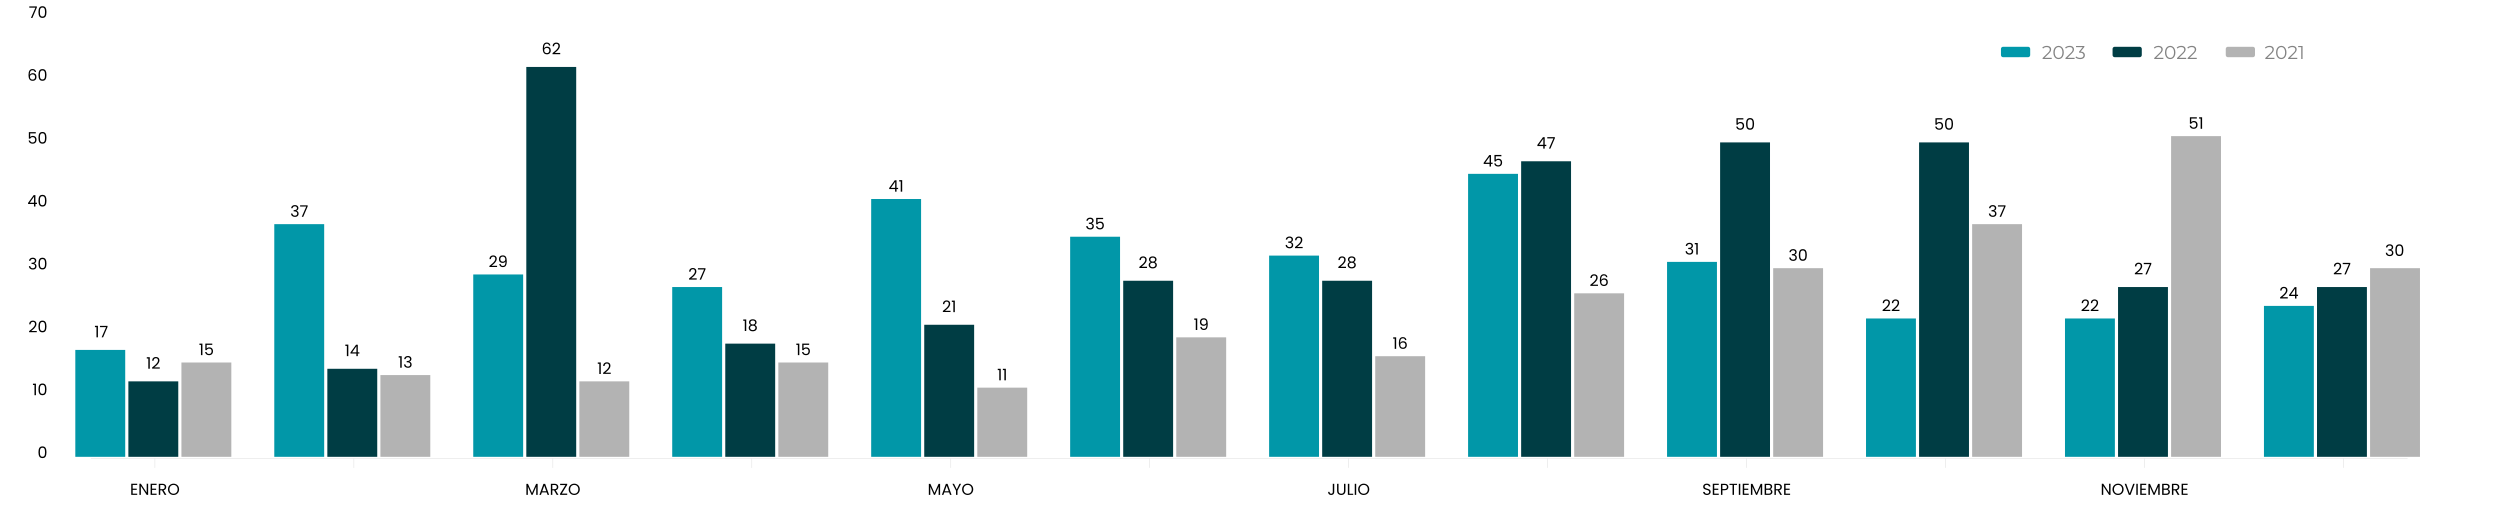
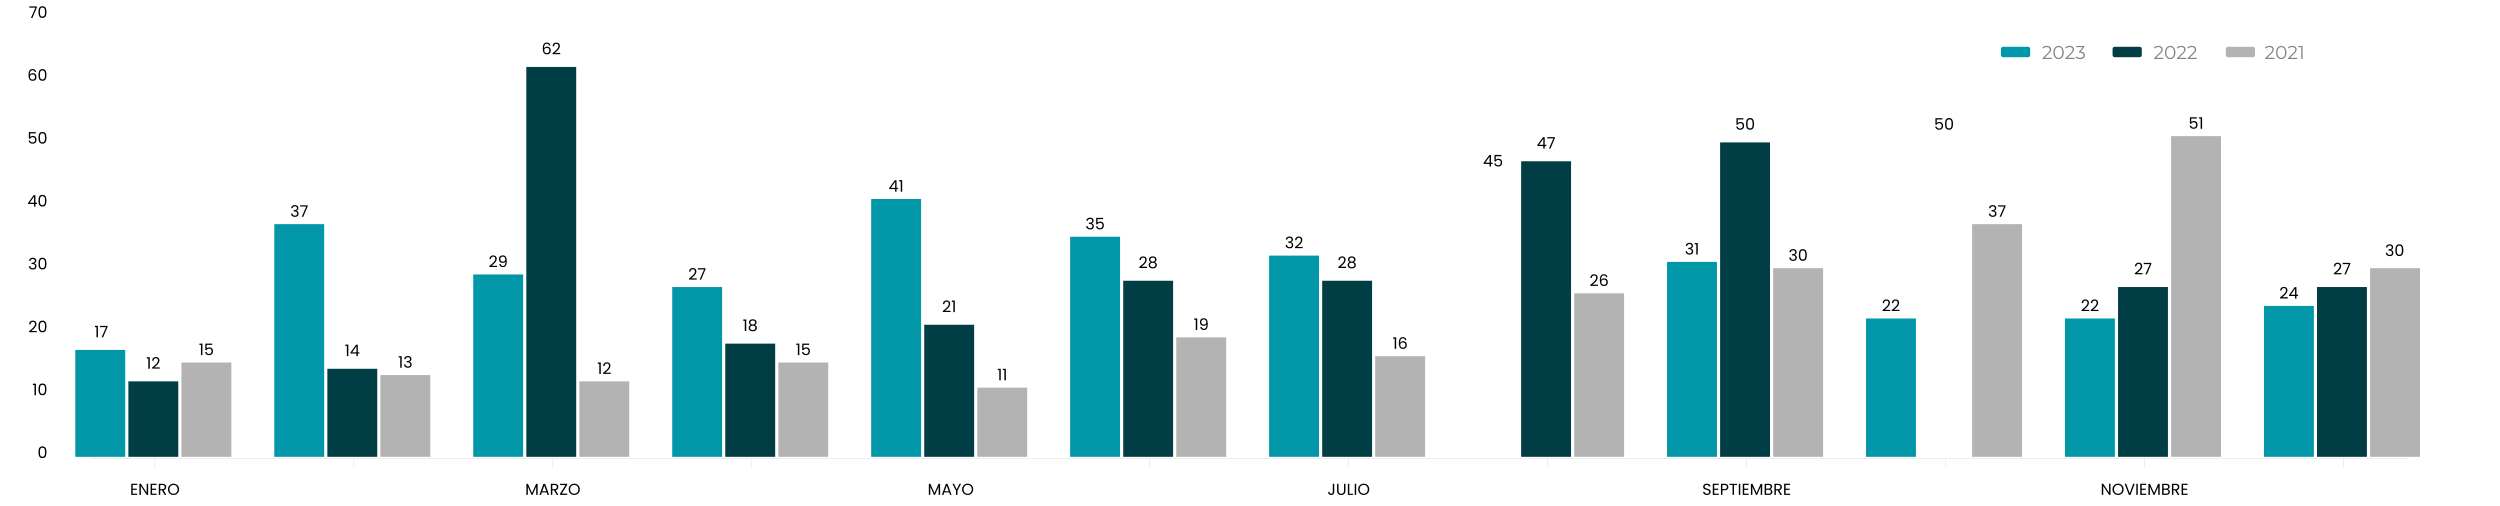
<svg xmlns="http://www.w3.org/2000/svg" width="4704" height="952" viewBox="0 0 4704 952" fill="none">
  <path d="M69.313 14.14L60.973 33.7H58.213L66.673 14.41H55.093V12.07H69.313V14.14ZM72.34 22.63C72.34 19.19 72.9 16.51 74.02 14.59C75.14 12.65 77.1 11.68 79.9 11.68C82.68 11.68 84.63 12.65 85.75 14.59C86.87 16.51 87.43 19.19 87.43 22.63C87.43 26.13 86.87 28.85 85.75 30.79C84.63 32.73 82.68 33.7 79.9 33.7C77.1 33.7 75.14 32.73 74.02 30.79C72.9 28.85 72.34 26.13 72.34 22.63ZM84.73 22.63C84.73 20.89 84.61 19.42 84.37 18.22C84.15 17 83.68 16.02 82.96 15.28C82.26 14.54 81.24 14.17 79.9 14.17C78.54 14.17 77.5 14.54 76.78 15.28C76.08 16.02 75.61 17 75.37 18.22C75.15 19.42 75.04 20.89 75.04 22.63C75.04 24.43 75.15 25.94 75.37 27.16C75.61 28.38 76.08 29.36 76.78 30.1C77.5 30.84 78.54 31.21 79.9 31.21C81.24 31.21 82.26 30.84 82.96 30.1C83.68 29.36 84.15 28.38 84.37 27.16C84.61 25.94 84.73 24.43 84.73 22.63Z" fill="black" />
  <path d="M65.388 135.491C64.948 133.271 63.578 132.161 61.278 132.161C59.498 132.161 58.168 132.851 57.288 134.231C56.408 135.591 55.978 137.841 55.998 140.981C56.458 139.941 57.218 139.131 58.278 138.551C59.358 137.951 60.558 137.651 61.878 137.651C63.938 137.651 65.578 138.291 66.798 139.571C68.038 140.851 68.658 142.621 68.658 144.881C68.658 146.241 68.388 147.461 67.848 148.541C67.328 149.621 66.528 150.481 65.448 151.121C64.388 151.761 63.098 152.081 61.578 152.081C59.518 152.081 57.908 151.621 56.748 150.701C55.588 149.781 54.778 148.511 54.318 146.891C53.858 145.271 53.628 143.271 53.628 140.891C53.628 133.551 56.188 129.881 61.308 129.881C63.268 129.881 64.808 130.411 65.928 131.471C67.048 132.531 67.708 133.871 67.908 135.491H65.388ZM61.308 139.961C60.448 139.961 59.638 140.141 58.878 140.501C58.118 140.841 57.498 141.371 57.018 142.091C56.558 142.791 56.328 143.651 56.328 144.671C56.328 146.191 56.768 147.431 57.648 148.391C58.528 149.331 59.788 149.801 61.428 149.801C62.828 149.801 63.938 149.371 64.758 148.511C65.598 147.631 66.018 146.451 66.018 144.971C66.018 143.411 65.618 142.191 64.818 141.311C64.018 140.411 62.848 139.961 61.308 139.961ZM72.341 140.951C72.341 137.511 72.901 134.831 74.021 132.911C75.141 130.971 77.101 130.001 79.901 130.001C82.681 130.001 84.631 130.971 85.751 132.911C86.871 134.831 87.431 137.511 87.431 140.951C87.431 144.451 86.871 147.171 85.751 149.111C84.631 151.051 82.681 152.021 79.901 152.021C77.101 152.021 75.141 151.051 74.021 149.111C72.901 147.171 72.341 144.451 72.341 140.951ZM84.731 140.951C84.731 139.211 84.611 137.741 84.371 136.541C84.151 135.321 83.681 134.341 82.961 133.601C82.261 132.861 81.241 132.491 79.901 132.491C78.541 132.491 77.501 132.861 76.781 133.601C76.081 134.341 75.611 135.321 75.371 136.541C75.151 137.741 75.041 139.211 75.041 140.951C75.041 142.751 75.151 144.261 75.371 145.481C75.611 146.701 76.081 147.681 76.781 148.421C77.501 149.161 78.541 149.531 79.901 149.531C81.241 149.531 82.261 149.161 82.961 148.421C83.681 147.681 84.151 146.701 84.371 145.481C84.611 144.261 84.731 142.751 84.731 140.951Z" fill="black" />
  <path d="M67.333 251.021H56.803V257.861C57.263 257.221 57.943 256.701 58.843 256.301C59.743 255.881 60.713 255.671 61.753 255.671C63.413 255.671 64.763 256.021 65.803 256.721C66.843 257.401 67.583 258.291 68.023 259.391C68.483 260.471 68.713 261.621 68.713 262.841C68.713 264.281 68.443 265.571 67.903 266.711C67.363 267.851 66.533 268.751 65.413 269.411C64.313 270.071 62.943 270.401 61.303 270.401C59.203 270.401 57.503 269.861 56.203 268.781C54.903 267.701 54.113 266.261 53.833 264.461H56.503C56.763 265.601 57.313 266.491 58.153 267.131C58.993 267.771 60.053 268.091 61.333 268.091C62.913 268.091 64.103 267.621 64.903 266.681C65.703 265.721 66.103 264.461 66.103 262.901C66.103 261.341 65.703 260.141 64.903 259.301C64.103 258.441 62.923 258.011 61.363 258.011C60.303 258.011 59.373 258.271 58.573 258.791C57.793 259.291 57.223 259.981 56.863 260.861H54.283V248.621H67.333V251.021ZM72.341 259.271C72.341 255.831 72.901 253.151 74.021 251.231C75.141 249.291 77.101 248.321 79.901 248.321C82.681 248.321 84.631 249.291 85.751 251.231C86.871 253.151 87.431 255.831 87.431 259.271C87.431 262.771 86.871 265.491 85.751 267.431C84.631 269.371 82.681 270.341 79.901 270.341C77.101 270.341 75.141 269.371 74.021 267.431C72.901 265.491 72.341 262.771 72.341 259.271ZM84.731 259.271C84.731 257.531 84.611 256.061 84.371 254.861C84.151 253.641 83.681 252.661 82.961 251.921C82.261 251.181 81.241 250.811 79.901 250.811C78.541 250.811 77.501 251.181 76.781 251.921C76.081 252.661 75.611 253.641 75.371 254.861C75.151 256.061 75.041 257.531 75.041 259.271C75.041 261.071 75.151 262.581 75.371 263.801C75.611 265.021 76.081 266.001 76.781 266.741C77.501 267.481 78.541 267.851 79.901 267.851C81.241 267.851 82.261 267.481 82.961 266.741C83.681 266.001 84.151 265.021 84.371 263.801C84.611 262.581 84.731 261.071 84.731 259.271Z" fill="black" />
  <path d="M52.814 383.831V381.761L63.344 367.181H66.614V381.461H69.614V383.831H66.614V388.661H63.914V383.831H52.814ZM64.034 370.031L55.964 381.461H64.034V370.031ZM72.341 377.591C72.341 374.151 72.901 371.471 74.021 369.551C75.141 367.611 77.101 366.641 79.901 366.641C82.681 366.641 84.631 367.611 85.751 369.551C86.871 371.471 87.431 374.151 87.431 377.591C87.431 381.091 86.871 383.811 85.751 385.751C84.631 387.691 82.681 388.661 79.901 388.661C77.101 388.661 75.141 387.691 74.021 385.751C72.901 383.811 72.341 381.091 72.341 377.591ZM84.731 377.591C84.731 375.851 84.611 374.381 84.371 373.181C84.151 371.961 83.681 370.981 82.961 370.241C82.261 369.501 81.241 369.131 79.901 369.131C78.541 369.131 77.501 369.501 76.781 370.241C76.081 370.981 75.611 371.961 75.371 373.181C75.151 374.381 75.041 375.851 75.041 377.591C75.041 379.391 75.151 380.901 75.371 382.121C75.611 383.341 76.081 384.321 76.781 385.061C77.501 385.801 78.541 386.171 79.901 386.171C81.241 386.171 82.261 385.801 82.961 385.061C83.681 384.321 84.151 383.341 84.371 382.121C84.611 380.901 84.731 379.391 84.731 377.591Z" fill="black" />
  <path d="M54.614 490.751C54.754 488.911 55.464 487.471 56.744 486.431C58.024 485.391 59.684 484.871 61.724 484.871C63.084 484.871 64.254 485.121 65.234 485.621C66.234 486.101 66.984 486.761 67.484 487.601C68.004 488.441 68.264 489.391 68.264 490.451C68.264 491.691 67.904 492.761 67.184 493.661C66.484 494.561 65.564 495.141 64.424 495.401V495.551C65.724 495.871 66.754 496.501 67.514 497.441C68.274 498.381 68.654 499.611 68.654 501.131C68.654 502.271 68.394 503.301 67.874 504.221C67.354 505.121 66.574 505.831 65.534 506.351C64.494 506.871 63.244 507.131 61.784 507.131C59.664 507.131 57.924 506.581 56.564 505.481C55.204 504.361 54.444 502.781 54.284 500.741H56.924C57.064 501.941 57.554 502.921 58.394 503.681C59.234 504.441 60.354 504.821 61.754 504.821C63.154 504.821 64.214 504.461 64.934 503.741C65.674 503.001 66.044 502.051 66.044 500.891C66.044 499.391 65.544 498.311 64.544 497.651C63.544 496.991 62.034 496.661 60.014 496.661H59.324V494.381H60.044C61.884 494.361 63.274 494.061 64.214 493.481C65.154 492.881 65.624 491.961 65.624 490.721C65.624 489.661 65.274 488.811 64.574 488.171C63.894 487.531 62.914 487.211 61.634 487.211C60.394 487.211 59.394 487.531 58.634 488.171C57.874 488.811 57.424 489.671 57.284 490.751H54.614ZM72.34 495.911C72.34 492.471 72.9 489.791 74.02 487.871C75.14 485.931 77.1 484.961 79.9 484.961C82.68 484.961 84.63 485.931 85.75 487.871C86.87 489.791 87.43 492.471 87.43 495.911C87.43 499.411 86.87 502.131 85.75 504.071C84.63 506.011 82.68 506.981 79.9 506.981C77.1 506.981 75.14 506.011 74.02 504.071C72.9 502.131 72.34 499.411 72.34 495.911ZM84.73 495.911C84.73 494.171 84.61 492.701 84.37 491.501C84.15 490.281 83.68 489.301 82.96 488.561C82.26 487.821 81.24 487.451 79.9 487.451C78.54 487.451 77.5 487.821 76.78 488.561C76.08 489.301 75.61 490.281 75.37 491.501C75.15 492.701 75.04 494.171 75.04 495.911C75.04 497.711 75.15 499.221 75.37 500.441C75.61 501.661 76.08 502.641 76.78 503.381C77.5 504.121 78.54 504.491 79.9 504.491C81.24 504.491 82.26 504.121 82.96 503.381C83.68 502.641 84.15 501.661 84.37 500.441C84.61 499.221 84.73 497.711 84.73 495.911Z" fill="black" />
  <path d="M54.754 623.112C57.294 621.072 59.284 619.402 60.724 618.102C62.164 616.782 63.374 615.412 64.354 613.992C65.354 612.552 65.854 611.142 65.854 609.762C65.854 608.462 65.534 607.442 64.894 606.702C64.274 605.942 63.264 605.562 61.864 605.562C60.504 605.562 59.444 605.992 58.684 606.852C57.944 607.692 57.544 608.822 57.484 610.242H54.844C54.924 608.002 55.604 606.272 56.884 605.052C58.164 603.832 59.814 603.222 61.834 603.222C63.894 603.222 65.524 603.792 66.724 604.932C67.944 606.072 68.554 607.642 68.554 609.642C68.554 611.302 68.054 612.922 67.054 614.502C66.074 616.062 64.954 617.442 63.694 618.642C62.434 619.822 60.824 621.202 58.864 622.782H69.184V625.062H54.754V623.112ZM72.34 614.232C72.34 610.792 72.9 608.112 74.02 606.192C75.14 604.252 77.1 603.282 79.9 603.282C82.68 603.282 84.63 604.252 85.75 606.192C86.87 608.112 87.43 610.792 87.43 614.232C87.43 617.732 86.87 620.452 85.75 622.392C84.63 624.332 82.68 625.302 79.9 625.302C77.1 625.302 75.14 624.332 74.02 622.392C72.9 620.452 72.34 617.732 72.34 614.232ZM84.73 614.232C84.73 612.492 84.61 611.022 84.37 609.822C84.15 608.602 83.68 607.622 82.96 606.882C82.26 606.142 81.24 605.772 79.9 605.772C78.54 605.772 77.5 606.142 76.78 606.882C76.08 607.622 75.61 608.602 75.37 609.822C75.15 611.022 75.04 612.492 75.04 614.232C75.04 616.032 75.15 617.542 75.37 618.762C75.61 619.982 76.08 620.962 76.78 621.702C77.5 622.442 78.54 622.812 79.9 622.812C81.24 622.812 82.26 622.442 82.96 621.702C83.68 620.962 84.15 619.982 84.37 618.762C84.61 617.542 84.73 616.032 84.73 614.232Z" fill="black" />
  <path d="M62.012 724.423V721.933H67.652V743.623H64.892V724.423H62.012ZM72.341 732.553C72.341 729.113 72.901 726.433 74.021 724.513C75.141 722.573 77.101 721.603 79.901 721.603C82.681 721.603 84.631 722.573 85.751 724.513C86.871 726.433 87.431 729.113 87.431 732.553C87.431 736.053 86.871 738.773 85.751 740.713C84.631 742.653 82.681 743.623 79.901 743.623C77.101 743.623 75.141 742.653 74.021 740.713C72.901 738.773 72.341 736.053 72.341 732.553ZM84.731 732.553C84.731 730.813 84.611 729.343 84.371 728.143C84.151 726.923 83.681 725.943 82.961 725.203C82.261 724.463 81.241 724.093 79.901 724.093C78.541 724.093 77.501 724.463 76.781 725.203C76.081 725.943 75.611 726.923 75.371 728.143C75.151 729.343 75.041 730.813 75.041 732.553C75.041 734.353 75.151 735.863 75.371 737.083C75.611 738.303 76.081 739.283 76.781 740.023C77.501 740.763 78.541 741.133 79.901 741.133C81.241 741.133 82.261 740.763 82.961 740.023C83.681 739.283 84.151 738.303 84.371 737.083C84.611 735.863 84.731 734.353 84.731 732.553Z" fill="black" />
  <path d="M72.341 850.87C72.341 847.43 72.901 844.75 74.021 842.83C75.141 840.89 77.101 839.92 79.901 839.92C82.681 839.92 84.631 840.89 85.751 842.83C86.871 844.75 87.431 847.43 87.431 850.87C87.431 854.37 86.871 857.09 85.751 859.03C84.631 860.97 82.681 861.94 79.901 861.94C77.101 861.94 75.141 860.97 74.021 859.03C72.901 857.09 72.341 854.37 72.341 850.87ZM84.731 850.87C84.731 849.13 84.611 847.66 84.371 846.46C84.151 845.24 83.681 844.26 82.961 843.52C82.261 842.78 81.241 842.41 79.901 842.41C78.541 842.41 77.501 842.78 76.781 843.52C76.081 844.26 75.611 845.24 75.371 846.46C75.151 847.66 75.041 849.13 75.041 850.87C75.041 852.67 75.151 854.18 75.371 855.4C75.611 856.62 76.081 857.6 76.781 858.34C77.501 859.08 78.541 859.45 79.901 859.45C81.241 859.45 82.261 859.08 82.961 858.34C83.681 857.6 84.151 856.62 84.371 855.4C84.611 854.18 84.731 852.67 84.731 850.87Z" fill="black" />
  <path d="M291.457 862.52V880.35" stroke="#E0E0E0" />
  <path d="M665.836 862.52V880.35" stroke="#E0E0E0" />
  <path d="M1040.21 862.52V880.35" stroke="#E0E0E0" />
  <path d="M1414.59 862.52V880.35" stroke="#E0E0E0" />
-   <path d="M1788.97 862.52V880.35" stroke="#E0E0E0" />
  <path d="M2163.34 862.52V880.35" stroke="#E0E0E0" />
  <path d="M2537.72 862.52V880.35" stroke="#E0E0E0" />
  <path d="M2912.09 862.52V880.35" stroke="#E0E0E0" />
  <path d="M3286.47 862.52V880.35" stroke="#E0E0E0" />
  <path d="M3660.85 862.52V880.35" stroke="#E0E0E0" />
  <path d="M4035.22 862.52V880.35" stroke="#E0E0E0" />
  <path d="M4409.6 862.52V880.35" stroke="#E0E0E0" />
  <path d="M170.922 862.52H4530.14" stroke="#E0E0E0" />
  <path d="M141.711 859.552V658.408H235.601V859.552H141.711Z" fill="#0197A8" />
  <path d="M516.084 859.552V421.768H609.974V859.552H516.084Z" fill="#0197A8" />
  <path d="M890.463 859.553V516.425H984.353V859.553H890.463Z" fill="#0197A8" />
  <path d="M1264.84 859.552V540.088H1358.73V859.552H1264.84Z" fill="#0197A8" />
  <path d="M1639.21 859.553V374.44H1733.11V859.553H1639.21Z" fill="#0197A8" />
  <path d="M2013.59 859.552V445.432H2107.48V859.552H2013.59Z" fill="#0197A8" />
  <path d="M2387.97 859.554V480.93H2481.86V859.554H2387.97Z" fill="#0197A8" />
-   <path d="M2762.35 859.551V327.11H2856.24V859.551H2762.35Z" fill="#0197A8" />
+   <path d="M2762.35 859.551H2856.24V859.551H2762.35Z" fill="#0197A8" />
  <path d="M3136.72 859.553V492.761H3230.61V859.553H3136.72Z" fill="#0197A8" />
  <path d="M3511.1 859.551V599.247H3604.99V859.551H3511.1Z" fill="#0197A8" />
  <path d="M3885.47 859.551V599.247H3979.36V859.551H3885.47Z" fill="#0197A8" />
  <path d="M4259.85 859.551V575.583H4353.74V859.551H4259.85Z" fill="#0197A8" />
  <path d="M241.541 859.552V717.567H335.431V859.552H241.541Z" fill="#003D44" />
  <path d="M615.92 859.552V693.903H709.81V859.552H615.92Z" fill="#003D44" />
  <path d="M990.293 859.553V125.968H1084.18V859.553H990.293Z" fill="#003D44" />
  <path d="M1364.67 859.553V646.577H1458.56V859.553H1364.67Z" fill="#003D44" />
  <path d="M1739.05 859.553V611.081H1832.94V859.553H1739.05Z" fill="#003D44" />
  <path d="M2113.43 859.552V528.256H2207.32V859.552H2113.43Z" fill="#003D44" />
  <path d="M2487.8 859.552V528.256H2581.7V859.552H2487.8Z" fill="#003D44" />
  <path d="M2862.18 859.552V303.447H2956.07V859.552H2862.18Z" fill="#003D44" />
  <path d="M3236.56 859.553V267.952H3330.45V859.553H3236.56Z" fill="#003D44" />
-   <path d="M3610.93 859.553V267.952H3704.82V859.553H3610.93Z" fill="#003D44" />
  <path d="M3985.31 859.552V540.088H4079.2V859.552H3985.31Z" fill="#003D44" />
  <path d="M4359.68 859.552V540.088H4453.57V859.552H4359.68Z" fill="#003D44" />
  <path d="M341.379 859.553V682.072H435.269V859.553H341.379Z" fill="black" fill-opacity="0.3" />
  <path d="M715.752 859.552V705.735H809.642V859.552H715.752Z" fill="black" fill-opacity="0.3" />
  <path d="M1090.13 859.552V717.567H1184.02V859.552H1090.13Z" fill="black" fill-opacity="0.3" />
  <path d="M1464.5 859.553V682.072H1558.39V859.553H1464.5Z" fill="black" fill-opacity="0.3" />
  <path d="M1838.88 859.551V729.398H1932.77V859.551H1838.88Z" fill="black" fill-opacity="0.3" />
  <path d="M2213.26 859.553V634.745H2307.15V859.553H2213.26Z" fill="black" fill-opacity="0.3" />
  <path d="M2587.63 859.553V670.24H2681.52V859.553H2587.63Z" fill="black" fill-opacity="0.3" />
  <path d="M2962.01 859.552V551.92H3055.9V859.552H2962.01Z" fill="black" fill-opacity="0.3" />
  <path d="M3336.39 859.553V504.593H3430.28V859.553H3336.39Z" fill="black" fill-opacity="0.3" />
  <path d="M3710.77 859.552V421.768H3804.66V859.552H3710.77Z" fill="black" fill-opacity="0.3" />
  <path d="M4085.14 859.553V256.12H4179.03V859.553H4085.14Z" fill="black" fill-opacity="0.3" />
  <path d="M4459.52 859.553V504.593H4553.41V859.553H4459.52Z" fill="black" fill-opacity="0.3" />
  <path d="M547.811 391.73C547.951 389.89 548.661 388.45 549.941 387.41C551.221 386.37 552.881 385.85 554.921 385.85C556.281 385.85 557.451 386.1 558.431 386.6C559.431 387.08 560.181 387.74 560.681 388.58C561.201 389.42 561.461 390.37 561.461 391.43C561.461 392.67 561.101 393.74 560.381 394.64C559.681 395.54 558.761 396.12 557.621 396.38V396.53C558.921 396.85 559.951 397.48 560.711 398.42C561.471 399.36 561.851 400.59 561.851 402.11C561.851 403.25 561.591 404.28 561.071 405.2C560.551 406.1 559.771 406.81 558.731 407.33C557.691 407.85 556.441 408.11 554.981 408.11C552.861 408.11 551.121 407.56 549.761 406.46C548.401 405.34 547.641 403.76 547.481 401.72H550.121C550.261 402.92 550.751 403.9 551.591 404.66C552.431 405.42 553.551 405.8 554.951 405.8C556.351 405.8 557.411 405.44 558.131 404.72C558.871 403.98 559.241 403.03 559.241 401.87C559.241 400.37 558.741 399.29 557.741 398.63C556.741 397.97 555.231 397.64 553.211 397.64H552.521V395.36H553.241C555.081 395.34 556.471 395.04 557.411 394.46C558.351 393.86 558.821 392.94 558.821 391.7C558.821 390.64 558.471 389.79 557.771 389.15C557.091 388.51 556.111 388.19 554.831 388.19C553.591 388.19 552.591 388.51 551.831 389.15C551.071 389.79 550.621 390.65 550.481 391.73H547.811ZM578.887 388.4L570.547 407.96H567.787L576.247 388.67H564.667V386.33H578.887V388.4Z" fill="black" />
  <path d="M920.861 500.424C923.401 498.384 925.391 496.714 926.831 495.414C928.271 494.094 929.481 492.724 930.461 491.304C931.461 489.864 931.961 488.454 931.961 487.074C931.961 485.774 931.641 484.754 931.001 484.014C930.381 483.254 929.371 482.874 927.971 482.874C926.611 482.874 925.551 483.304 924.791 484.164C924.051 485.004 923.651 486.134 923.591 487.554H920.951C921.031 485.314 921.711 483.584 922.991 482.364C924.271 481.144 925.921 480.534 927.941 480.534C930.001 480.534 931.631 481.104 932.831 482.244C934.051 483.384 934.661 484.954 934.661 486.954C934.661 488.614 934.161 490.234 933.161 491.814C932.181 493.374 931.061 494.754 929.801 495.954C928.541 497.134 926.931 498.514 924.971 500.094H935.291V502.374H920.861V500.424ZM941.957 496.794C942.157 497.934 942.617 498.814 943.337 499.434C944.077 500.054 945.067 500.364 946.307 500.364C947.967 500.364 949.187 499.714 949.967 498.414C950.767 497.114 951.147 494.924 951.107 491.844C950.687 492.744 949.987 493.454 949.007 493.974C948.027 494.474 946.937 494.724 945.737 494.724C944.397 494.724 943.197 494.454 942.137 493.914C941.097 493.354 940.277 492.544 939.677 491.484C939.077 490.424 938.777 489.144 938.777 487.644C938.777 485.504 939.397 483.784 940.637 482.484C941.877 481.164 943.637 480.504 945.917 480.504C948.717 480.504 950.677 481.414 951.797 483.234C952.937 485.054 953.507 487.764 953.507 491.364C953.507 493.884 953.277 495.964 952.817 497.604C952.377 499.244 951.617 500.494 950.537 501.354C949.477 502.214 948.017 502.644 946.157 502.644C944.117 502.644 942.527 502.094 941.387 500.994C940.247 499.894 939.597 498.494 939.437 496.794H941.957ZM946.187 492.414C947.527 492.414 948.627 492.004 949.487 491.184C950.347 490.344 950.777 489.214 950.777 487.794C950.777 486.294 950.357 485.084 949.517 484.164C948.677 483.244 947.497 482.784 945.977 482.784C944.577 482.784 943.457 483.224 942.617 484.104C941.797 484.984 941.387 486.144 941.387 487.584C941.387 489.044 941.797 490.214 942.617 491.094C943.437 491.974 944.627 492.414 946.187 492.414Z" fill="black" />
  <path d="M1296.5 524.09C1299.04 522.05 1301.03 520.38 1302.47 519.08C1303.91 517.76 1305.12 516.39 1306.1 514.97C1307.1 513.53 1307.6 512.12 1307.6 510.74C1307.6 509.44 1307.28 508.42 1306.64 507.68C1306.02 506.92 1305.01 506.54 1303.61 506.54C1302.25 506.54 1301.19 506.97 1300.43 507.83C1299.69 508.67 1299.29 509.8 1299.23 511.22H1296.59C1296.67 508.98 1297.35 507.25 1298.63 506.03C1299.91 504.81 1301.56 504.2 1303.58 504.2C1305.64 504.2 1307.27 504.77 1308.47 505.91C1309.69 507.05 1310.3 508.62 1310.3 510.62C1310.3 512.28 1309.8 513.9 1308.8 515.48C1307.82 517.04 1306.7 518.42 1305.44 519.62C1304.18 520.8 1302.57 522.18 1300.61 523.76H1310.93V526.04H1296.5V524.09ZM1327.44 506.72L1319.1 526.28H1316.34L1324.8 506.99H1313.22V504.65H1327.44V506.72Z" fill="black" />
  <path d="M1673.12 355.8V353.73L1683.65 339.15H1686.92V353.43H1689.92V355.8H1686.92V360.63H1684.22V355.8H1673.12ZM1684.34 342L1676.27 353.43H1684.34V342ZM1691.93 341.43V338.94H1697.57V360.63H1694.81V341.43H1691.93Z" fill="black" />
  <path d="M2044.09 415.394C2044.23 413.554 2044.94 412.114 2046.22 411.074C2047.5 410.034 2049.16 409.514 2051.2 409.514C2052.56 409.514 2053.73 409.764 2054.71 410.264C2055.71 410.744 2056.46 411.404 2056.96 412.244C2057.48 413.084 2057.74 414.034 2057.74 415.094C2057.74 416.334 2057.38 417.404 2056.66 418.304C2055.96 419.204 2055.04 419.784 2053.9 420.044V420.194C2055.2 420.514 2056.23 421.144 2056.99 422.084C2057.75 423.024 2058.13 424.254 2058.13 425.774C2058.13 426.914 2057.87 427.944 2057.35 428.864C2056.83 429.764 2056.05 430.474 2055.01 430.994C2053.97 431.514 2052.72 431.774 2051.26 431.774C2049.14 431.774 2047.4 431.224 2046.04 430.124C2044.68 429.004 2043.92 427.424 2043.76 425.384H2046.4C2046.54 426.584 2047.03 427.564 2047.87 428.324C2048.71 429.084 2049.83 429.464 2051.23 429.464C2052.63 429.464 2053.69 429.104 2054.41 428.384C2055.15 427.644 2055.52 426.694 2055.52 425.534C2055.52 424.034 2055.02 422.954 2054.02 422.294C2053.02 421.634 2051.51 421.304 2049.49 421.304H2048.8V419.024H2049.52C2051.36 419.004 2052.75 418.704 2053.69 418.124C2054.63 417.524 2055.1 416.604 2055.1 415.364C2055.1 414.304 2054.75 413.454 2054.05 412.814C2053.37 412.174 2052.39 411.854 2051.11 411.854C2049.87 411.854 2048.87 412.174 2048.11 412.814C2047.35 413.454 2046.9 414.314 2046.76 415.394H2044.09ZM2075.64 412.304H2065.11V419.144C2065.57 418.504 2066.25 417.984 2067.15 417.584C2068.05 417.164 2069.02 416.954 2070.06 416.954C2071.72 416.954 2073.07 417.304 2074.11 418.004C2075.15 418.684 2075.89 419.574 2076.33 420.674C2076.79 421.754 2077.02 422.904 2077.02 424.124C2077.02 425.564 2076.75 426.854 2076.21 427.994C2075.67 429.134 2074.84 430.034 2073.72 430.694C2072.62 431.354 2071.25 431.684 2069.61 431.684C2067.51 431.684 2065.81 431.144 2064.51 430.064C2063.21 428.984 2062.42 427.544 2062.14 425.744H2064.81C2065.07 426.884 2065.62 427.774 2066.46 428.414C2067.3 429.054 2068.36 429.374 2069.64 429.374C2071.22 429.374 2072.41 428.904 2073.21 427.964C2074.01 427.004 2074.41 425.744 2074.41 424.184C2074.41 422.624 2074.01 421.424 2073.21 420.584C2072.41 419.724 2071.23 419.294 2069.67 419.294C2068.61 419.294 2067.68 419.554 2066.88 420.074C2066.1 420.574 2065.53 421.264 2065.17 422.144H2062.59V409.904H2075.64V412.304Z" fill="black" />
  <path d="M2419.25 450.889C2419.39 449.049 2420.1 447.609 2421.38 446.569C2422.66 445.529 2424.32 445.009 2426.36 445.009C2427.72 445.009 2428.89 445.259 2429.87 445.759C2430.87 446.239 2431.62 446.899 2432.12 447.739C2432.64 448.579 2432.9 449.529 2432.9 450.589C2432.9 451.829 2432.54 452.899 2431.82 453.799C2431.12 454.699 2430.2 455.279 2429.06 455.539V455.689C2430.36 456.009 2431.39 456.639 2432.15 457.579C2432.91 458.519 2433.29 459.749 2433.29 461.269C2433.29 462.409 2433.03 463.439 2432.51 464.359C2431.99 465.259 2431.21 465.969 2430.17 466.489C2429.13 467.009 2427.88 467.269 2426.42 467.269C2424.3 467.269 2422.56 466.719 2421.2 465.619C2419.84 464.499 2419.08 462.919 2418.92 460.879H2421.56C2421.7 462.079 2422.19 463.059 2423.03 463.819C2423.87 464.579 2424.99 464.959 2426.39 464.959C2427.79 464.959 2428.85 464.599 2429.57 463.879C2430.31 463.139 2430.68 462.189 2430.68 461.029C2430.68 459.529 2430.18 458.449 2429.18 457.789C2428.18 457.129 2426.67 456.799 2424.65 456.799H2423.96V454.519H2424.68C2426.52 454.499 2427.91 454.199 2428.85 453.619C2429.79 453.019 2430.26 452.099 2430.26 450.859C2430.26 449.799 2429.91 448.949 2429.21 448.309C2428.53 447.669 2427.55 447.349 2426.27 447.349C2425.03 447.349 2424.03 447.669 2423.27 448.309C2422.51 448.949 2422.06 449.809 2421.92 450.889H2419.25ZM2436.65 464.929C2439.19 462.889 2441.18 461.219 2442.62 459.919C2444.06 458.599 2445.27 457.229 2446.25 455.809C2447.25 454.369 2447.75 452.959 2447.75 451.579C2447.75 450.279 2447.43 449.259 2446.79 448.519C2446.17 447.759 2445.16 447.379 2443.76 447.379C2442.4 447.379 2441.34 447.809 2440.58 448.669C2439.84 449.509 2439.44 450.639 2439.38 452.059H2436.74C2436.82 449.819 2437.5 448.089 2438.78 446.869C2440.06 445.649 2441.71 445.039 2443.73 445.039C2445.79 445.039 2447.42 445.609 2448.62 446.749C2449.84 447.889 2450.45 449.459 2450.45 451.459C2450.45 453.119 2449.95 454.739 2448.95 456.319C2447.97 457.879 2446.85 459.259 2445.59 460.459C2444.33 461.639 2442.72 463.019 2440.76 464.599H2451.08V466.879H2436.65V464.929Z" fill="black" />
  <path d="M2791.64 308.474V306.404L2802.17 291.824H2805.44V306.104H2808.44V308.474H2805.44V313.304H2802.74V308.474H2791.64ZM2802.86 294.674L2794.79 306.104H2802.86V294.674ZM2824.99 293.984H2814.46V300.824C2814.92 300.184 2815.6 299.664 2816.5 299.264C2817.4 298.844 2818.37 298.634 2819.41 298.634C2821.07 298.634 2822.42 298.984 2823.46 299.684C2824.5 300.364 2825.24 301.254 2825.68 302.354C2826.14 303.434 2826.37 304.584 2826.37 305.804C2826.37 307.244 2826.1 308.534 2825.56 309.674C2825.02 310.814 2824.19 311.714 2823.07 312.374C2821.97 313.034 2820.6 313.364 2818.96 313.364C2816.86 313.364 2815.16 312.824 2813.86 311.744C2812.56 310.664 2811.77 309.224 2811.49 307.424H2814.16C2814.42 308.564 2814.97 309.454 2815.81 310.094C2816.65 310.734 2817.71 311.054 2818.99 311.054C2820.57 311.054 2821.76 310.584 2822.56 309.644C2823.36 308.684 2823.76 307.424 2823.76 305.864C2823.76 304.304 2823.36 303.104 2822.56 302.264C2821.76 301.404 2820.58 300.974 2819.02 300.974C2817.96 300.974 2817.03 301.234 2816.23 301.754C2815.45 302.254 2814.88 302.944 2814.52 303.824H2811.94V291.584H2824.99V293.984Z" fill="black" />
  <path d="M3171.83 462.72C3171.97 460.88 3172.68 459.44 3173.96 458.4C3175.24 457.36 3176.9 456.84 3178.94 456.84C3180.3 456.84 3181.47 457.09 3182.45 457.59C3183.45 458.07 3184.2 458.73 3184.7 459.57C3185.22 460.41 3185.48 461.36 3185.48 462.42C3185.48 463.66 3185.12 464.73 3184.4 465.63C3183.7 466.53 3182.78 467.11 3181.64 467.37V467.52C3182.94 467.84 3183.97 468.47 3184.73 469.41C3185.49 470.35 3185.87 471.58 3185.87 473.1C3185.87 474.24 3185.61 475.27 3185.09 476.19C3184.57 477.09 3183.79 477.8 3182.75 478.32C3181.71 478.84 3180.46 479.1 3179 479.1C3176.88 479.1 3175.14 478.55 3173.78 477.45C3172.42 476.33 3171.66 474.75 3171.5 472.71H3174.14C3174.28 473.91 3174.77 474.89 3175.61 475.65C3176.45 476.41 3177.57 476.79 3178.97 476.79C3180.37 476.79 3181.43 476.43 3182.15 475.71C3182.89 474.97 3183.26 474.02 3183.26 472.86C3183.26 471.36 3182.76 470.28 3181.76 469.62C3180.76 468.96 3179.25 468.63 3177.23 468.63H3176.54V466.35H3177.26C3179.1 466.33 3180.49 466.03 3181.43 465.45C3182.37 464.85 3182.84 463.93 3182.84 462.69C3182.84 461.63 3182.49 460.78 3181.79 460.14C3181.11 459.5 3180.13 459.18 3178.85 459.18C3177.61 459.18 3176.61 459.5 3175.85 460.14C3175.09 460.78 3174.64 461.64 3174.5 462.72H3171.83ZM3188.84 459.75V457.26H3194.48V478.95H3191.72V459.75H3188.84Z" fill="black" />
  <path d="M3542.32 583.249C3544.86 581.209 3546.85 579.539 3548.29 578.239C3549.73 576.919 3550.94 575.549 3551.92 574.129C3552.92 572.689 3553.42 571.279 3553.42 569.899C3553.42 568.599 3553.1 567.579 3552.46 566.839C3551.84 566.079 3550.83 565.699 3549.43 565.699C3548.07 565.699 3547.01 566.129 3546.25 566.989C3545.51 567.829 3545.11 568.959 3545.05 570.379H3542.41C3542.49 568.139 3543.17 566.409 3544.45 565.189C3545.73 563.969 3547.38 563.359 3549.4 563.359C3551.46 563.359 3553.09 563.929 3554.29 565.069C3555.51 566.209 3556.12 567.779 3556.12 569.779C3556.12 571.439 3555.62 573.059 3554.62 574.639C3553.64 576.199 3552.52 577.579 3551.26 578.779C3550 579.959 3548.39 581.339 3546.43 582.919H3556.75V585.199H3542.32V583.249ZM3559.57 583.249C3562.11 581.209 3564.1 579.539 3565.54 578.239C3566.98 576.919 3568.19 575.549 3569.17 574.129C3570.17 572.689 3570.67 571.279 3570.67 569.899C3570.67 568.599 3570.35 567.579 3569.71 566.839C3569.09 566.079 3568.08 565.699 3566.68 565.699C3565.32 565.699 3564.26 566.129 3563.5 566.989C3562.76 567.829 3562.36 568.959 3562.3 570.379H3559.66C3559.74 568.139 3560.42 566.409 3561.7 565.189C3562.98 563.969 3564.63 563.359 3566.65 563.359C3568.71 563.359 3570.34 563.929 3571.54 565.069C3572.76 566.209 3573.37 567.779 3573.37 569.779C3573.37 571.439 3572.87 573.059 3571.87 574.639C3570.89 576.199 3569.77 577.579 3568.51 578.779C3567.25 579.959 3565.64 581.339 3563.68 582.919H3574V585.199H3559.57V583.249Z" fill="black" />
  <path d="M3916.7 583.249C3919.24 581.209 3921.23 579.539 3922.67 578.239C3924.11 576.919 3925.32 575.549 3926.3 574.129C3927.3 572.689 3927.8 571.279 3927.8 569.899C3927.8 568.599 3927.48 567.579 3926.84 566.839C3926.22 566.079 3925.21 565.699 3923.81 565.699C3922.45 565.699 3921.39 566.129 3920.63 566.989C3919.89 567.829 3919.49 568.959 3919.43 570.379H3916.79C3916.87 568.139 3917.55 566.409 3918.83 565.189C3920.11 563.969 3921.76 563.359 3923.78 563.359C3925.84 563.359 3927.47 563.929 3928.67 565.069C3929.89 566.209 3930.5 567.779 3930.5 569.779C3930.5 571.439 3930 573.059 3929 574.639C3928.02 576.199 3926.9 577.579 3925.64 578.779C3924.38 579.959 3922.77 581.339 3920.81 582.919H3931.13V585.199H3916.7V583.249ZM3933.95 583.249C3936.49 581.209 3938.48 579.539 3939.92 578.239C3941.36 576.919 3942.57 575.549 3943.55 574.129C3944.55 572.689 3945.05 571.279 3945.05 569.899C3945.05 568.599 3944.73 567.579 3944.09 566.839C3943.47 566.079 3942.46 565.699 3941.06 565.699C3939.7 565.699 3938.64 566.129 3937.88 566.989C3937.14 567.829 3936.74 568.959 3936.68 570.379H3934.04C3934.12 568.139 3934.8 566.409 3936.08 565.189C3937.36 563.969 3939.01 563.359 3941.03 563.359C3943.09 563.359 3944.72 563.929 3945.92 565.069C3947.14 566.209 3947.75 567.779 3947.75 569.779C3947.75 571.439 3947.25 573.059 3946.25 574.639C3945.27 576.199 3944.15 577.579 3942.89 578.779C3941.63 579.959 3940.02 581.339 3938.06 582.919H3948.38V585.199H3933.95V583.249Z" fill="black" />
  <path d="M4290.26 559.585C4292.8 557.545 4294.79 555.875 4296.23 554.575C4297.67 553.255 4298.88 551.885 4299.86 550.465C4300.86 549.025 4301.36 547.615 4301.36 546.235C4301.36 544.935 4301.04 543.915 4300.4 543.175C4299.78 542.415 4298.77 542.035 4297.37 542.035C4296.01 542.035 4294.95 542.465 4294.19 543.325C4293.45 544.165 4293.05 545.295 4292.99 546.715H4290.35C4290.43 544.475 4291.11 542.745 4292.39 541.525C4293.67 540.305 4295.32 539.695 4297.34 539.695C4299.4 539.695 4301.03 540.265 4302.23 541.405C4303.45 542.545 4304.06 544.115 4304.06 546.115C4304.06 547.775 4303.56 549.395 4302.56 550.975C4301.58 552.535 4300.46 553.915 4299.2 555.115C4297.94 556.295 4296.33 557.675 4294.37 559.255H4304.69V561.535H4290.26V559.585ZM4307.19 556.945V554.875L4317.72 540.295H4320.99V554.575H4323.99V556.945H4320.99V561.775H4318.29V556.945H4307.19ZM4318.41 543.145L4310.34 554.575H4318.41V543.145Z" fill="black" />
  <path d="M4489.34 465.545C4489.48 463.705 4490.19 462.265 4491.47 461.225C4492.75 460.185 4494.41 459.665 4496.45 459.665C4497.81 459.665 4498.98 459.915 4499.96 460.415C4500.96 460.895 4501.71 461.555 4502.21 462.395C4502.73 463.235 4502.99 464.185 4502.99 465.245C4502.99 466.485 4502.63 467.555 4501.91 468.455C4501.21 469.355 4500.29 469.935 4499.15 470.195V470.345C4500.45 470.665 4501.48 471.295 4502.24 472.235C4503 473.175 4503.38 474.405 4503.38 475.925C4503.38 477.065 4503.12 478.095 4502.6 479.015C4502.08 479.915 4501.3 480.625 4500.26 481.145C4499.22 481.665 4497.97 481.925 4496.51 481.925C4494.39 481.925 4492.65 481.375 4491.29 480.275C4489.93 479.155 4489.17 477.575 4489.01 475.535H4491.65C4491.79 476.735 4492.28 477.715 4493.12 478.475C4493.96 479.235 4495.08 479.615 4496.48 479.615C4497.88 479.615 4498.94 479.255 4499.66 478.535C4500.4 477.795 4500.77 476.845 4500.77 475.685C4500.77 474.185 4500.27 473.105 4499.27 472.445C4498.27 471.785 4496.76 471.455 4494.74 471.455H4494.05V469.175H4494.77C4496.61 469.155 4498 468.855 4498.94 468.275C4499.88 467.675 4500.35 466.755 4500.35 465.515C4500.35 464.455 4500 463.605 4499.3 462.965C4498.62 462.325 4497.64 462.005 4496.36 462.005C4495.12 462.005 4494.12 462.325 4493.36 462.965C4492.6 463.605 4492.15 464.465 4492.01 465.545H4489.34ZM4507.07 470.705C4507.07 467.265 4507.63 464.585 4508.75 462.665C4509.87 460.725 4511.83 459.755 4514.63 459.755C4517.41 459.755 4519.36 460.725 4520.48 462.665C4521.6 464.585 4522.16 467.265 4522.16 470.705C4522.16 474.205 4521.6 476.925 4520.48 478.865C4519.36 480.805 4517.41 481.775 4514.63 481.775C4511.83 481.775 4509.87 480.805 4508.75 478.865C4507.63 476.925 4507.07 474.205 4507.07 470.705ZM4519.46 470.705C4519.46 468.965 4519.34 467.495 4519.1 466.295C4518.88 465.075 4518.41 464.095 4517.69 463.355C4516.99 462.615 4515.97 462.245 4514.63 462.245C4513.27 462.245 4512.23 462.615 4511.51 463.355C4510.81 464.095 4510.34 465.075 4510.1 466.295C4509.88 467.495 4509.77 468.965 4509.77 470.705C4509.77 472.505 4509.88 474.015 4510.1 475.235C4510.34 476.455 4510.81 477.435 4511.51 478.175C4512.23 478.915 4513.27 479.285 4514.63 479.285C4515.97 479.285 4516.99 478.915 4517.69 478.175C4518.41 477.435 4518.88 476.455 4519.1 475.235C4519.34 474.015 4519.46 472.505 4519.46 470.705Z" fill="black" />
  <path d="M276.192 674.563V672.073H281.832V693.763H279.072V674.563H276.192ZM286.192 691.573C288.732 689.533 290.722 687.863 292.162 686.563C293.602 685.243 294.812 683.873 295.792 682.453C296.792 681.013 297.292 679.603 297.292 678.223C297.292 676.923 296.972 675.903 296.332 675.163C295.712 674.403 294.702 674.023 293.302 674.023C291.942 674.023 290.882 674.453 290.122 675.313C289.382 676.153 288.982 677.283 288.922 678.703H286.282C286.362 676.463 287.042 674.733 288.322 673.513C289.602 672.293 291.252 671.683 293.272 671.683C295.332 671.683 296.962 672.253 298.162 673.393C299.382 674.533 299.992 676.103 299.992 678.103C299.992 679.763 299.492 681.383 298.492 682.963C297.512 684.523 296.392 685.903 295.132 687.103C293.872 688.283 292.262 689.663 290.302 691.243H300.622V693.523H286.192V691.573Z" fill="black" />
  <path d="M178.632 615.563V613.073H184.272V634.763H181.512V615.563H178.632ZM202.311 615.203L193.971 634.763H191.211L199.671 615.473H188.091V613.133H202.311V615.203Z" fill="black" />
  <path d="M649.767 650.896V648.406H655.407V670.096H652.647V650.896H649.767ZM659.437 665.266V663.196L669.967 648.616H673.237V662.896H676.237V665.266H673.237V670.096H670.537V665.266H659.437ZM670.657 651.466L662.587 662.896H670.657V651.466Z" fill="black" />
  <path d="M1033.04 85.63C1032.6 83.41 1031.23 82.3 1028.93 82.3C1027.15 82.3 1025.82 82.99 1024.94 84.37C1024.06 85.73 1023.63 87.98 1023.65 91.12C1024.11 90.08 1024.87 89.27 1025.93 88.69C1027.01 88.09 1028.21 87.79 1029.53 87.79C1031.59 87.79 1033.23 88.43 1034.45 89.71C1035.69 90.99 1036.31 92.76 1036.31 95.02C1036.31 96.38 1036.04 97.6 1035.5 98.68C1034.98 99.76 1034.18 100.62 1033.1 101.26C1032.04 101.9 1030.75 102.22 1029.23 102.22C1027.17 102.22 1025.56 101.76 1024.4 100.84C1023.24 99.92 1022.43 98.65 1021.97 97.03C1021.51 95.41 1021.28 93.41 1021.28 91.03C1021.28 83.69 1023.84 80.02 1028.96 80.02C1030.92 80.02 1032.46 80.55 1033.58 81.61C1034.7 82.67 1035.36 84.01 1035.56 85.63H1033.04ZM1028.96 90.1C1028.1 90.1 1027.29 90.28 1026.53 90.64C1025.77 90.98 1025.15 91.51 1024.67 92.23C1024.21 92.93 1023.98 93.79 1023.98 94.81C1023.98 96.33 1024.42 97.57 1025.3 98.53C1026.18 99.47 1027.44 99.94 1029.08 99.94C1030.48 99.94 1031.59 99.51 1032.41 98.65C1033.25 97.77 1033.67 96.59 1033.67 95.11C1033.67 93.55 1033.27 92.33 1032.47 91.45C1031.67 90.55 1030.5 90.1 1028.96 90.1ZM1039.66 99.97C1042.2 97.93 1044.19 96.26 1045.63 94.96C1047.07 93.64 1048.28 92.27 1049.26 90.85C1050.26 89.41 1050.76 88 1050.76 86.62C1050.76 85.32 1050.44 84.3 1049.8 83.56C1049.18 82.8 1048.17 82.42 1046.77 82.42C1045.41 82.42 1044.35 82.85 1043.59 83.71C1042.85 84.55 1042.45 85.68 1042.39 87.1H1039.75C1039.83 84.86 1040.51 83.13 1041.79 81.91C1043.07 80.69 1044.72 80.08 1046.74 80.08C1048.8 80.08 1050.43 80.65 1051.63 81.79C1052.85 82.93 1053.46 84.5 1053.46 86.5C1053.46 88.16 1052.96 89.78 1051.96 91.36C1050.98 92.92 1049.86 94.3 1048.6 95.5C1047.34 96.68 1045.73 98.06 1043.77 99.64H1054.09V101.92H1039.66V99.97Z" fill="black" />
  <path d="M1398.49 603.57V601.08H1404.13V622.77H1401.37V603.57H1398.49ZM1412.78 611.49C1411.66 611.05 1410.8 610.41 1410.2 609.57C1409.6 608.73 1409.3 607.71 1409.3 606.51C1409.3 605.43 1409.57 604.46 1410.11 603.6C1410.65 602.72 1411.45 602.03 1412.51 601.53C1413.59 601.01 1414.89 600.75 1416.41 600.75C1417.93 600.75 1419.22 601.01 1420.28 601.53C1421.36 602.03 1422.17 602.72 1422.71 603.6C1423.27 604.46 1423.55 605.43 1423.55 606.51C1423.55 607.67 1423.24 608.69 1422.62 609.57C1422 610.43 1421.15 611.07 1420.07 611.49C1421.31 611.87 1422.29 612.54 1423.01 613.5C1423.75 614.44 1424.12 615.58 1424.12 616.92C1424.12 618.22 1423.8 619.36 1423.16 620.34C1422.52 621.3 1421.61 622.05 1420.43 622.59C1419.27 623.11 1417.93 623.37 1416.41 623.37C1414.89 623.37 1413.55 623.11 1412.39 622.59C1411.25 622.05 1410.36 621.3 1409.72 620.34C1409.08 619.36 1408.76 618.22 1408.76 616.92C1408.76 615.58 1409.12 614.43 1409.84 613.47C1410.56 612.51 1411.54 611.85 1412.78 611.49ZM1420.91 606.84C1420.91 605.62 1420.51 604.68 1419.71 604.02C1418.91 603.36 1417.81 603.03 1416.41 603.03C1415.03 603.03 1413.94 603.36 1413.14 604.02C1412.34 604.68 1411.94 605.63 1411.94 606.87C1411.94 607.99 1412.35 608.89 1413.17 609.57C1414.01 610.25 1415.09 610.59 1416.41 610.59C1417.75 610.59 1418.83 610.25 1419.65 609.57C1420.49 608.87 1420.91 607.96 1420.91 606.84ZM1416.41 612.69C1414.93 612.69 1413.72 613.04 1412.78 613.74C1411.84 614.42 1411.37 615.45 1411.37 616.83C1411.37 618.11 1411.82 619.14 1412.72 619.92C1413.64 620.7 1414.87 621.09 1416.41 621.09C1417.95 621.09 1419.17 620.7 1420.07 619.92C1420.97 619.14 1421.42 618.11 1421.42 616.83C1421.42 615.49 1420.96 614.47 1420.04 613.77C1419.12 613.05 1417.91 612.69 1416.41 612.69Z" fill="black" />
  <path d="M1774.09 585.083C1776.63 583.043 1778.62 581.373 1780.06 580.073C1781.5 578.753 1782.71 577.383 1783.69 575.963C1784.69 574.523 1785.19 573.113 1785.19 571.733C1785.19 570.433 1784.87 569.413 1784.23 568.673C1783.61 567.913 1782.6 567.533 1781.2 567.533C1779.84 567.533 1778.78 567.963 1778.02 568.823C1777.28 569.663 1776.88 570.793 1776.82 572.213H1774.18C1774.26 569.973 1774.94 568.243 1776.22 567.023C1777.5 565.803 1779.15 565.193 1781.17 565.193C1783.23 565.193 1784.86 565.763 1786.06 566.903C1787.28 568.043 1787.89 569.613 1787.89 571.613C1787.89 573.273 1787.39 574.893 1786.39 576.473C1785.41 578.033 1784.29 579.413 1783.03 580.613C1781.77 581.793 1780.16 583.173 1778.2 584.753H1788.52V587.033H1774.09V585.083ZM1790.95 568.073V565.583H1796.59V587.273H1793.83V568.073H1790.95Z" fill="black" />
  <path d="M2143.81 502.259C2146.35 500.219 2148.34 498.549 2149.78 497.249C2151.22 495.929 2152.43 494.559 2153.41 493.139C2154.41 491.699 2154.91 490.289 2154.91 488.909C2154.91 487.609 2154.59 486.589 2153.95 485.849C2153.33 485.089 2152.32 484.709 2150.92 484.709C2149.56 484.709 2148.5 485.139 2147.74 485.999C2147 486.839 2146.6 487.969 2146.54 489.389H2143.9C2143.98 487.149 2144.66 485.419 2145.94 484.199C2147.22 482.979 2148.87 482.369 2150.89 482.369C2152.95 482.369 2154.58 482.939 2155.78 484.079C2157 485.219 2157.61 486.789 2157.61 488.789C2157.61 490.449 2157.11 492.069 2156.11 493.649C2155.13 495.209 2154.01 496.589 2152.75 497.789C2151.49 498.969 2149.88 500.349 2147.92 501.929H2158.24V504.209H2143.81V502.259ZM2165.35 493.169C2164.23 492.729 2163.37 492.089 2162.77 491.249C2162.17 490.409 2161.87 489.389 2161.87 488.189C2161.87 487.109 2162.14 486.139 2162.68 485.279C2163.22 484.399 2164.02 483.709 2165.08 483.209C2166.16 482.689 2167.46 482.429 2168.98 482.429C2170.5 482.429 2171.79 482.689 2172.85 483.209C2173.93 483.709 2174.74 484.399 2175.28 485.279C2175.84 486.139 2176.12 487.109 2176.12 488.189C2176.12 489.349 2175.81 490.369 2175.19 491.249C2174.57 492.109 2173.72 492.749 2172.64 493.169C2173.88 493.549 2174.86 494.219 2175.58 495.179C2176.32 496.119 2176.69 497.259 2176.69 498.599C2176.69 499.899 2176.37 501.039 2175.73 502.019C2175.09 502.979 2174.18 503.729 2173 504.269C2171.84 504.789 2170.5 505.049 2168.98 505.049C2167.46 505.049 2166.12 504.789 2164.96 504.269C2163.82 503.729 2162.93 502.979 2162.29 502.019C2161.65 501.039 2161.33 499.899 2161.33 498.599C2161.33 497.259 2161.69 496.109 2162.41 495.149C2163.13 494.189 2164.11 493.529 2165.35 493.169ZM2173.48 488.519C2173.48 487.299 2173.08 486.359 2172.28 485.699C2171.48 485.039 2170.38 484.709 2168.98 484.709C2167.6 484.709 2166.51 485.039 2165.71 485.699C2164.91 486.359 2164.51 487.309 2164.51 488.549C2164.51 489.669 2164.92 490.569 2165.74 491.249C2166.58 491.929 2167.66 492.269 2168.98 492.269C2170.32 492.269 2171.4 491.929 2172.22 491.249C2173.06 490.549 2173.48 489.639 2173.48 488.519ZM2168.98 494.369C2167.5 494.369 2166.29 494.719 2165.35 495.419C2164.41 496.099 2163.94 497.129 2163.94 498.509C2163.94 499.789 2164.39 500.819 2165.29 501.599C2166.21 502.379 2167.44 502.769 2168.98 502.769C2170.52 502.769 2171.74 502.379 2172.64 501.599C2173.54 500.819 2173.99 499.789 2173.99 498.509C2173.99 497.169 2173.53 496.149 2172.61 495.449C2171.69 494.729 2170.48 494.369 2168.98 494.369Z" fill="black" />
  <path d="M2518.18 502.259C2520.72 500.219 2522.71 498.549 2524.15 497.249C2525.59 495.929 2526.8 494.559 2527.78 493.139C2528.78 491.699 2529.28 490.289 2529.28 488.909C2529.28 487.609 2528.96 486.589 2528.32 485.849C2527.7 485.089 2526.69 484.709 2525.29 484.709C2523.93 484.709 2522.87 485.139 2522.11 485.999C2521.37 486.839 2520.97 487.969 2520.91 489.389H2518.27C2518.35 487.149 2519.03 485.419 2520.31 484.199C2521.59 482.979 2523.24 482.369 2525.26 482.369C2527.32 482.369 2528.95 482.939 2530.15 484.079C2531.37 485.219 2531.98 486.789 2531.98 488.789C2531.98 490.449 2531.48 492.069 2530.48 493.649C2529.5 495.209 2528.38 496.589 2527.12 497.789C2525.86 498.969 2524.25 500.349 2522.29 501.929H2532.61V504.209H2518.18V502.259ZM2539.73 493.169C2538.61 492.729 2537.75 492.089 2537.15 491.249C2536.55 490.409 2536.25 489.389 2536.25 488.189C2536.25 487.109 2536.52 486.139 2537.06 485.279C2537.6 484.399 2538.4 483.709 2539.46 483.209C2540.54 482.689 2541.84 482.429 2543.36 482.429C2544.88 482.429 2546.17 482.689 2547.23 483.209C2548.31 483.709 2549.12 484.399 2549.66 485.279C2550.22 486.139 2550.5 487.109 2550.5 488.189C2550.5 489.349 2550.19 490.369 2549.57 491.249C2548.95 492.109 2548.1 492.749 2547.02 493.169C2548.26 493.549 2549.24 494.219 2549.96 495.179C2550.7 496.119 2551.07 497.259 2551.07 498.599C2551.07 499.899 2550.75 501.039 2550.11 502.019C2549.47 502.979 2548.56 503.729 2547.38 504.269C2546.22 504.789 2544.88 505.049 2543.36 505.049C2541.84 505.049 2540.5 504.789 2539.34 504.269C2538.2 503.729 2537.31 502.979 2536.67 502.019C2536.03 501.039 2535.71 499.899 2535.71 498.599C2535.71 497.259 2536.07 496.109 2536.79 495.149C2537.51 494.189 2538.49 493.529 2539.73 493.169ZM2547.86 488.519C2547.86 487.299 2547.46 486.359 2546.66 485.699C2545.86 485.039 2544.76 484.709 2543.36 484.709C2541.98 484.709 2540.89 485.039 2540.09 485.699C2539.29 486.359 2538.89 487.309 2538.89 488.549C2538.89 489.669 2539.3 490.569 2540.12 491.249C2540.96 491.929 2542.04 492.269 2543.36 492.269C2544.7 492.269 2545.78 491.929 2546.6 491.249C2547.44 490.549 2547.86 489.639 2547.86 488.519ZM2543.36 494.369C2541.88 494.369 2540.67 494.719 2539.73 495.419C2538.79 496.099 2538.32 497.129 2538.32 498.509C2538.32 499.789 2538.77 500.819 2539.67 501.599C2540.59 502.379 2541.82 502.769 2543.36 502.769C2544.9 502.769 2546.12 502.379 2547.02 501.599C2547.92 500.819 2548.37 499.789 2548.37 498.509C2548.37 497.169 2547.91 496.149 2546.99 495.449C2546.07 494.729 2544.86 494.369 2543.36 494.369Z" fill="black" />
  <path d="M2892.7 274.81V272.74L2903.23 258.16H2906.5V272.44H2909.5V274.81H2906.5V279.64H2903.8V274.81H2892.7ZM2903.92 261.01L2895.85 272.44H2903.92V261.01ZM2925.58 260.08L2917.24 279.64H2914.48L2922.94 260.35H2911.36V258.01H2925.58V260.08Z" fill="black" />
  <path d="M3280.35 224.825H3269.82V231.665C3270.28 231.025 3270.96 230.505 3271.86 230.105C3272.76 229.685 3273.73 229.475 3274.77 229.475C3276.43 229.475 3277.78 229.825 3278.82 230.525C3279.86 231.205 3280.6 232.095 3281.04 233.195C3281.5 234.275 3281.73 235.425 3281.73 236.645C3281.73 238.085 3281.46 239.375 3280.92 240.515C3280.38 241.655 3279.55 242.555 3278.43 243.215C3277.33 243.875 3275.96 244.205 3274.32 244.205C3272.22 244.205 3270.52 243.665 3269.22 242.585C3267.92 241.505 3267.13 240.065 3266.85 238.265H3269.52C3269.78 239.405 3270.33 240.295 3271.17 240.935C3272.01 241.575 3273.07 241.895 3274.35 241.895C3275.93 241.895 3277.12 241.425 3277.92 240.485C3278.72 239.525 3279.12 238.265 3279.12 236.705C3279.12 235.145 3278.72 233.945 3277.92 233.105C3277.12 232.245 3275.94 231.815 3274.38 231.815C3273.32 231.815 3272.39 232.075 3271.59 232.595C3270.81 233.095 3270.24 233.785 3269.88 234.665H3267.3V222.425H3280.35V224.825ZM3285.36 233.075C3285.36 229.635 3285.92 226.955 3287.04 225.035C3288.16 223.095 3290.12 222.125 3292.92 222.125C3295.7 222.125 3297.65 223.095 3298.77 225.035C3299.89 226.955 3300.45 229.635 3300.45 233.075C3300.45 236.575 3299.89 239.295 3298.77 241.235C3297.65 243.175 3295.7 244.145 3292.92 244.145C3290.12 244.145 3288.16 243.175 3287.04 241.235C3285.92 239.295 3285.36 236.575 3285.36 233.075ZM3297.75 233.075C3297.75 231.335 3297.63 229.865 3297.39 228.665C3297.17 227.445 3296.7 226.465 3295.98 225.725C3295.28 224.985 3294.26 224.615 3292.92 224.615C3291.56 224.615 3290.52 224.985 3289.8 225.725C3289.1 226.465 3288.63 227.445 3288.39 228.665C3288.17 229.865 3288.06 231.335 3288.06 233.075C3288.06 234.875 3288.17 236.385 3288.39 237.605C3288.63 238.825 3289.1 239.805 3289.8 240.545C3290.52 241.285 3291.56 241.655 3292.92 241.655C3294.26 241.655 3295.28 241.285 3295.98 240.545C3296.7 239.805 3297.17 238.825 3297.39 237.605C3297.63 236.385 3297.75 234.875 3297.75 233.075Z" fill="black" />
  <path d="M3654.73 224.825H3644.2V231.665C3644.66 231.025 3645.34 230.505 3646.24 230.105C3647.14 229.685 3648.11 229.475 3649.15 229.475C3650.81 229.475 3652.16 229.825 3653.2 230.525C3654.24 231.205 3654.98 232.095 3655.42 233.195C3655.88 234.275 3656.11 235.425 3656.11 236.645C3656.11 238.085 3655.84 239.375 3655.3 240.515C3654.76 241.655 3653.93 242.555 3652.81 243.215C3651.71 243.875 3650.34 244.205 3648.7 244.205C3646.6 244.205 3644.9 243.665 3643.6 242.585C3642.3 241.505 3641.51 240.065 3641.23 238.265H3643.9C3644.16 239.405 3644.71 240.295 3645.55 240.935C3646.39 241.575 3647.45 241.895 3648.73 241.895C3650.31 241.895 3651.5 241.425 3652.3 240.485C3653.1 239.525 3653.5 238.265 3653.5 236.705C3653.5 235.145 3653.1 233.945 3652.3 233.105C3651.5 232.245 3650.32 231.815 3648.76 231.815C3647.7 231.815 3646.77 232.075 3645.97 232.595C3645.19 233.095 3644.62 233.785 3644.26 234.665H3641.68V222.425H3654.73V224.825ZM3659.73 233.075C3659.73 229.635 3660.29 226.955 3661.41 225.035C3662.53 223.095 3664.49 222.125 3667.29 222.125C3670.07 222.125 3672.02 223.095 3673.14 225.035C3674.26 226.955 3674.82 229.635 3674.82 233.075C3674.82 236.575 3674.26 239.295 3673.14 241.235C3672.02 243.175 3670.07 244.145 3667.29 244.145C3664.49 244.145 3662.53 243.175 3661.41 241.235C3660.29 239.295 3659.73 236.575 3659.73 233.075ZM3672.12 233.075C3672.12 231.335 3672 229.865 3671.76 228.665C3671.54 227.445 3671.07 226.465 3670.35 225.725C3669.65 224.985 3668.63 224.615 3667.29 224.615C3665.93 224.615 3664.89 224.985 3664.17 225.725C3663.47 226.465 3663 227.445 3662.76 228.665C3662.54 229.865 3662.43 231.335 3662.43 233.075C3662.43 234.875 3662.54 236.385 3662.76 237.605C3663 238.825 3663.47 239.805 3664.17 240.545C3664.89 241.285 3665.93 241.655 3667.29 241.655C3668.63 241.655 3669.65 241.285 3670.35 240.545C3671.07 239.805 3671.54 238.825 3671.76 237.605C3672 236.385 3672.12 234.875 3672.12 233.075Z" fill="black" />
  <path d="M4016.96 514.09C4019.5 512.05 4021.49 510.38 4022.93 509.08C4024.37 507.76 4025.58 506.39 4026.56 504.97C4027.56 503.53 4028.06 502.12 4028.06 500.74C4028.06 499.44 4027.74 498.42 4027.1 497.68C4026.48 496.92 4025.47 496.54 4024.07 496.54C4022.71 496.54 4021.65 496.97 4020.89 497.83C4020.15 498.67 4019.75 499.8 4019.69 501.22H4017.05C4017.13 498.98 4017.81 497.25 4019.09 496.03C4020.37 494.81 4022.02 494.2 4024.04 494.2C4026.1 494.2 4027.73 494.77 4028.93 495.91C4030.15 497.05 4030.76 498.62 4030.76 500.62C4030.76 502.28 4030.26 503.9 4029.26 505.48C4028.28 507.04 4027.16 508.42 4025.9 509.62C4024.64 510.8 4023.03 512.18 4021.07 513.76H4031.39V516.04H4016.96V514.09ZM4047.9 496.72L4039.56 516.28H4036.8L4045.26 496.99H4033.68V494.65H4047.9V496.72Z" fill="black" />
  <path d="M4391.34 514.09C4393.88 512.05 4395.87 510.38 4397.31 509.08C4398.75 507.76 4399.96 506.39 4400.94 504.97C4401.94 503.53 4402.44 502.12 4402.44 500.74C4402.44 499.44 4402.12 498.42 4401.48 497.68C4400.86 496.92 4399.85 496.54 4398.45 496.54C4397.09 496.54 4396.03 496.97 4395.27 497.83C4394.53 498.67 4394.13 499.8 4394.07 501.22H4391.43C4391.51 498.98 4392.19 497.25 4393.47 496.03C4394.75 494.81 4396.4 494.2 4398.42 494.2C4400.48 494.2 4402.11 494.77 4403.31 495.91C4404.53 497.05 4405.14 498.62 4405.14 500.62C4405.14 502.28 4404.64 503.9 4403.64 505.48C4402.66 507.04 4401.54 508.42 4400.28 509.62C4399.02 510.8 4397.41 512.18 4395.45 513.76H4405.77V516.04H4391.34V514.09ZM4422.28 496.72L4413.94 516.28H4411.18L4419.64 496.99H4408.06V494.65H4422.28V496.72Z" fill="black" />
  <path d="M375.239 649.065V646.575H380.879V668.265H378.119V649.065H375.239ZM399.398 648.945H388.868V655.785C389.328 655.145 390.008 654.625 390.908 654.225C391.808 653.805 392.778 653.595 393.818 653.595C395.478 653.595 396.828 653.945 397.868 654.645C398.908 655.325 399.648 656.215 400.088 657.315C400.548 658.395 400.778 659.545 400.778 660.765C400.778 662.205 400.508 663.495 399.968 664.635C399.428 665.775 398.598 666.675 397.478 667.335C396.378 667.995 395.008 668.325 393.368 668.325C391.268 668.325 389.568 667.785 388.268 666.705C386.968 665.625 386.178 664.185 385.898 662.385H388.568C388.828 663.525 389.378 664.415 390.218 665.055C391.058 665.695 392.118 666.015 393.398 666.015C394.978 666.015 396.168 665.545 396.968 664.605C397.768 663.645 398.168 662.385 398.168 660.825C398.168 659.265 397.768 658.065 396.968 657.225C396.168 656.365 394.988 655.935 393.428 655.935C392.368 655.935 391.438 656.195 390.638 656.715C389.858 657.215 389.288 657.905 388.928 658.785H386.348V646.545H399.398V648.945Z" fill="black" />
  <path d="M750.204 672.731V670.241H755.844V691.931H753.084V672.731H750.204ZM760.474 675.701C760.614 673.861 761.324 672.421 762.604 671.381C763.884 670.341 765.544 669.821 767.584 669.821C768.944 669.821 770.114 670.071 771.094 670.571C772.094 671.051 772.844 671.711 773.344 672.551C773.864 673.391 774.124 674.341 774.124 675.401C774.124 676.641 773.764 677.711 773.044 678.611C772.344 679.511 771.424 680.091 770.284 680.351V680.501C771.584 680.821 772.614 681.451 773.374 682.391C774.134 683.331 774.514 684.561 774.514 686.081C774.514 687.221 774.254 688.251 773.734 689.171C773.214 690.071 772.434 690.781 771.394 691.301C770.354 691.821 769.104 692.081 767.644 692.081C765.524 692.081 763.784 691.531 762.424 690.431C761.064 689.311 760.304 687.731 760.144 685.691H762.784C762.924 686.891 763.414 687.871 764.254 688.631C765.094 689.391 766.214 689.771 767.614 689.771C769.014 689.771 770.074 689.411 770.794 688.691C771.534 687.951 771.904 687.001 771.904 685.841C771.904 684.341 771.404 683.261 770.404 682.601C769.404 681.941 767.894 681.611 765.874 681.611H765.184V679.331H765.904C767.744 679.311 769.134 679.011 770.074 678.431C771.014 677.831 771.484 676.911 771.484 675.671C771.484 674.611 771.134 673.761 770.434 673.121C769.754 672.481 768.774 672.161 767.494 672.161C766.254 672.161 765.254 672.481 764.494 673.121C763.734 673.761 763.284 674.621 763.144 675.701H760.474Z" fill="black" />
  <path d="M1124.78 684.563V682.073H1130.42V703.763H1127.66V684.563H1124.78ZM1134.78 701.573C1137.32 699.533 1139.31 697.863 1140.75 696.563C1142.19 695.243 1143.4 693.873 1144.38 692.453C1145.38 691.013 1145.88 689.603 1145.88 688.223C1145.88 686.923 1145.56 685.903 1144.92 685.163C1144.3 684.403 1143.29 684.023 1141.89 684.023C1140.53 684.023 1139.47 684.453 1138.71 685.313C1137.97 686.153 1137.57 687.283 1137.51 688.703H1134.87C1134.95 686.463 1135.63 684.733 1136.91 683.513C1138.19 682.293 1139.84 681.683 1141.86 681.683C1143.92 681.683 1145.55 682.253 1146.75 683.393C1147.97 684.533 1148.58 686.103 1148.58 688.103C1148.58 689.763 1148.08 691.383 1147.08 692.963C1146.1 694.523 1144.98 695.903 1143.72 697.103C1142.46 698.283 1140.85 699.663 1138.89 701.243H1149.21V703.523H1134.78V701.573Z" fill="black" />
  <path d="M1498.37 649.065V646.575H1504.01V668.265H1501.25V649.065H1498.37ZM1522.53 648.945H1512V655.785C1512.46 655.145 1513.14 654.625 1514.04 654.225C1514.94 653.805 1515.91 653.595 1516.95 653.595C1518.61 653.595 1519.96 653.945 1521 654.645C1522.04 655.325 1522.78 656.215 1523.22 657.315C1523.68 658.395 1523.91 659.545 1523.91 660.765C1523.91 662.205 1523.64 663.495 1523.1 664.635C1522.56 665.775 1521.73 666.675 1520.61 667.335C1519.51 667.995 1518.14 668.325 1516.5 668.325C1514.4 668.325 1512.7 667.785 1511.4 666.705C1510.1 665.625 1509.31 664.185 1509.03 662.385H1511.7C1511.96 663.525 1512.51 664.415 1513.35 665.055C1514.19 665.695 1515.25 666.015 1516.53 666.015C1518.11 666.015 1519.3 665.545 1520.1 664.605C1520.9 663.645 1521.3 662.385 1521.3 660.825C1521.3 659.265 1520.9 658.065 1520.1 657.225C1519.3 656.365 1518.12 655.935 1516.56 655.935C1515.5 655.935 1514.57 656.195 1513.77 656.715C1512.99 657.215 1512.42 657.905 1512.06 658.785H1509.48V646.545H1522.53V648.945Z" fill="black" />
  <path d="M1877.36 696.395V693.905H1883V715.595H1880.24V696.395H1877.36ZM1886.97 696.395V693.905H1892.61V715.595H1889.85V696.395H1886.97Z" fill="black" />
  <path d="M2247.09 601.737V599.247H2252.73V620.938H2249.97V601.737H2247.09ZM2260.93 615.117C2261.13 616.257 2261.59 617.137 2262.31 617.757C2263.05 618.377 2264.04 618.687 2265.28 618.687C2266.94 618.687 2268.16 618.037 2268.94 616.737C2269.74 615.437 2270.12 613.247 2270.08 610.167C2269.66 611.067 2268.96 611.777 2267.98 612.297C2267 612.797 2265.91 613.047 2264.71 613.047C2263.37 613.047 2262.17 612.777 2261.11 612.237C2260.07 611.677 2259.25 610.867 2258.65 609.807C2258.05 608.747 2257.75 607.467 2257.75 605.967C2257.75 603.827 2258.37 602.107 2259.61 600.807C2260.85 599.487 2262.61 598.827 2264.89 598.827C2267.69 598.827 2269.65 599.737 2270.77 601.557C2271.91 603.377 2272.48 606.087 2272.48 609.687C2272.48 612.207 2272.25 614.287 2271.79 615.927C2271.35 617.567 2270.59 618.817 2269.51 619.677C2268.45 620.537 2266.99 620.968 2265.13 620.968C2263.09 620.968 2261.5 620.417 2260.36 619.317C2259.22 618.217 2258.57 616.817 2258.41 615.117H2260.93ZM2265.16 610.737C2266.5 610.737 2267.6 610.327 2268.46 609.507C2269.32 608.667 2269.75 607.537 2269.75 606.117C2269.75 604.617 2269.33 603.407 2268.49 602.487C2267.65 601.567 2266.47 601.107 2264.95 601.107C2263.55 601.107 2262.43 601.547 2261.59 602.427C2260.77 603.307 2260.36 604.467 2260.36 605.907C2260.36 607.367 2260.77 608.537 2261.59 609.417C2262.41 610.297 2263.6 610.737 2265.16 610.737Z" fill="black" />
  <path d="M2621.39 637.233V634.743H2627.03V656.433H2624.27V637.233H2621.39ZM2643.81 639.903C2643.37 637.683 2642 636.573 2639.7 636.573C2637.92 636.573 2636.59 637.263 2635.71 638.643C2634.83 640.003 2634.4 642.253 2634.42 645.393C2634.88 644.353 2635.64 643.543 2636.7 642.963C2637.78 642.363 2638.98 642.063 2640.3 642.063C2642.36 642.063 2644 642.703 2645.22 643.983C2646.46 645.263 2647.08 647.033 2647.08 649.293C2647.08 650.653 2646.81 651.873 2646.27 652.953C2645.75 654.033 2644.95 654.893 2643.87 655.533C2642.81 656.173 2641.52 656.493 2640 656.493C2637.94 656.493 2636.33 656.033 2635.17 655.113C2634.01 654.193 2633.2 652.923 2632.74 651.303C2632.28 649.683 2632.05 647.683 2632.05 645.303C2632.05 637.963 2634.61 634.293 2639.73 634.293C2641.69 634.293 2643.23 634.823 2644.35 635.883C2645.47 636.943 2646.13 638.283 2646.33 639.903H2643.81ZM2639.73 644.373C2638.87 644.373 2638.06 644.553 2637.3 644.913C2636.54 645.253 2635.92 645.783 2635.44 646.503C2634.98 647.203 2634.75 648.063 2634.75 649.083C2634.75 650.603 2635.19 651.843 2636.07 652.803C2636.95 653.743 2638.21 654.213 2639.85 654.213C2641.25 654.213 2642.36 653.783 2643.18 652.923C2644.02 652.043 2644.44 650.863 2644.44 649.383C2644.44 647.823 2644.04 646.603 2643.24 645.723C2642.44 644.823 2641.27 644.373 2639.73 644.373Z" fill="black" />
  <path d="M2992.34 535.922C2994.88 533.882 2996.87 532.212 2998.31 530.912C2999.75 529.592 3000.96 528.222 3001.94 526.802C3002.94 525.362 3003.44 523.952 3003.44 522.572C3003.44 521.272 3003.12 520.252 3002.48 519.512C3001.86 518.752 3000.85 518.372 2999.45 518.372C2998.09 518.372 2997.03 518.802 2996.27 519.662C2995.53 520.502 2995.13 521.632 2995.07 523.052H2992.43C2992.51 520.812 2993.19 519.082 2994.47 517.862C2995.75 516.642 2997.4 516.032 2999.42 516.032C3001.48 516.032 3003.11 516.602 3004.31 517.742C3005.53 518.882 3006.14 520.452 3006.14 522.452C3006.14 524.112 3005.64 525.732 3004.64 527.312C3003.66 528.872 3002.54 530.252 3001.28 531.452C3000.02 532.632 2998.41 534.012 2996.45 535.592H3006.77V537.872H2992.34V535.922ZM3022.01 521.582C3021.57 519.362 3020.2 518.252 3017.9 518.252C3016.12 518.252 3014.79 518.942 3013.91 520.322C3013.03 521.682 3012.6 523.932 3012.62 527.072C3013.08 526.032 3013.84 525.222 3014.9 524.642C3015.98 524.042 3017.18 523.742 3018.5 523.742C3020.56 523.742 3022.2 524.382 3023.42 525.662C3024.66 526.942 3025.28 528.712 3025.28 530.972C3025.28 532.332 3025.01 533.552 3024.47 534.632C3023.95 535.712 3023.15 536.572 3022.07 537.212C3021.01 537.852 3019.72 538.172 3018.2 538.172C3016.14 538.172 3014.53 537.712 3013.37 536.792C3012.21 535.872 3011.4 534.602 3010.94 532.982C3010.48 531.362 3010.25 529.362 3010.25 526.982C3010.25 519.642 3012.81 515.972 3017.93 515.972C3019.89 515.972 3021.43 516.502 3022.55 517.562C3023.67 518.622 3024.33 519.962 3024.53 521.582H3022.01ZM3017.93 526.052C3017.07 526.052 3016.26 526.232 3015.5 526.592C3014.74 526.932 3014.12 527.462 3013.64 528.182C3013.18 528.882 3012.95 529.742 3012.95 530.762C3012.95 532.282 3013.39 533.522 3014.27 534.482C3015.15 535.422 3016.41 535.892 3018.05 535.892C3019.45 535.892 3020.56 535.462 3021.38 534.602C3022.22 533.722 3022.64 532.542 3022.64 531.062C3022.64 529.502 3022.24 528.282 3021.44 527.402C3020.64 526.502 3019.47 526.052 3017.93 526.052Z" fill="black" />
  <path d="M3366.88 474.555C3367.02 472.715 3367.73 471.275 3369.01 470.235C3370.29 469.195 3371.95 468.675 3373.99 468.675C3375.35 468.675 3376.52 468.925 3377.5 469.425C3378.5 469.905 3379.25 470.565 3379.75 471.405C3380.27 472.245 3380.53 473.195 3380.53 474.255C3380.53 475.495 3380.17 476.565 3379.45 477.465C3378.75 478.365 3377.83 478.945 3376.69 479.205V479.355C3377.99 479.675 3379.02 480.305 3379.78 481.245C3380.54 482.185 3380.92 483.415 3380.92 484.935C3380.92 486.075 3380.66 487.105 3380.14 488.025C3379.62 488.925 3378.84 489.635 3377.8 490.155C3376.76 490.675 3375.51 490.935 3374.05 490.935C3371.93 490.935 3370.19 490.385 3368.83 489.285C3367.47 488.165 3366.71 486.585 3366.55 484.545H3369.19C3369.33 485.745 3369.82 486.725 3370.66 487.485C3371.5 488.245 3372.62 488.625 3374.02 488.625C3375.42 488.625 3376.48 488.265 3377.2 487.545C3377.94 486.805 3378.31 485.855 3378.31 484.695C3378.31 483.195 3377.81 482.115 3376.81 481.455C3375.81 480.795 3374.3 480.465 3372.28 480.465H3371.59V478.185H3372.31C3374.15 478.165 3375.54 477.865 3376.48 477.285C3377.42 476.685 3377.89 475.765 3377.89 474.525C3377.89 473.465 3377.54 472.615 3376.84 471.975C3376.16 471.335 3375.18 471.015 3373.9 471.015C3372.66 471.015 3371.66 471.335 3370.9 471.975C3370.14 472.615 3369.69 473.475 3369.55 474.555H3366.88ZM3384.61 479.715C3384.61 476.275 3385.17 473.595 3386.29 471.675C3387.41 469.735 3389.37 468.765 3392.17 468.765C3394.95 468.765 3396.9 469.735 3398.02 471.675C3399.14 473.595 3399.7 476.275 3399.7 479.715C3399.7 483.215 3399.14 485.935 3398.02 487.875C3396.9 489.815 3394.95 490.785 3392.17 490.785C3389.37 490.785 3387.41 489.815 3386.29 487.875C3385.17 485.935 3384.61 483.215 3384.61 479.715ZM3397 479.715C3397 477.975 3396.88 476.505 3396.64 475.305C3396.42 474.085 3395.95 473.105 3395.23 472.365C3394.53 471.625 3393.51 471.255 3392.17 471.255C3390.81 471.255 3389.77 471.625 3389.05 472.365C3388.35 473.105 3387.88 474.085 3387.64 475.305C3387.42 476.505 3387.31 477.975 3387.31 479.715C3387.31 481.515 3387.42 483.025 3387.64 484.245C3387.88 485.465 3388.35 486.445 3389.05 487.185C3389.77 487.925 3390.81 488.295 3392.17 488.295C3393.51 488.295 3394.53 487.925 3395.23 487.185C3395.95 486.445 3396.42 485.465 3396.64 484.245C3396.88 483.025 3397 481.515 3397 479.715Z" fill="black" />
  <path d="M3742.49 391.73C3742.63 389.89 3743.34 388.45 3744.62 387.41C3745.9 386.37 3747.56 385.85 3749.6 385.85C3750.96 385.85 3752.13 386.1 3753.11 386.6C3754.11 387.08 3754.86 387.74 3755.36 388.58C3755.88 389.42 3756.14 390.37 3756.14 391.43C3756.14 392.67 3755.78 393.74 3755.06 394.64C3754.36 395.54 3753.44 396.12 3752.3 396.38V396.53C3753.6 396.85 3754.63 397.48 3755.39 398.42C3756.15 399.36 3756.53 400.59 3756.53 402.11C3756.53 403.25 3756.27 404.28 3755.75 405.2C3755.23 406.1 3754.45 406.81 3753.41 407.33C3752.37 407.85 3751.12 408.11 3749.66 408.11C3747.54 408.11 3745.8 407.56 3744.44 406.46C3743.08 405.34 3742.32 403.76 3742.16 401.72H3744.8C3744.94 402.92 3745.43 403.9 3746.27 404.66C3747.11 405.42 3748.23 405.8 3749.63 405.8C3751.03 405.8 3752.09 405.44 3752.81 404.72C3753.55 403.98 3753.92 403.03 3753.92 401.87C3753.92 400.37 3753.42 399.29 3752.42 398.63C3751.42 397.97 3749.91 397.64 3747.89 397.64H3747.2V395.36H3747.92C3749.76 395.34 3751.15 395.04 3752.09 394.46C3753.03 393.86 3753.5 392.94 3753.5 391.7C3753.5 390.64 3753.15 389.79 3752.45 389.15C3751.77 388.51 3750.79 388.19 3749.51 388.19C3748.27 388.19 3747.27 388.51 3746.51 389.15C3745.75 389.79 3745.3 390.65 3745.16 391.73H3742.49ZM3773.56 388.4L3765.22 407.96H3762.46L3770.92 388.67H3759.34V386.33H3773.56V388.4Z" fill="black" />
  <path d="M4133.55 222.992H4123.02V229.832C4123.48 229.192 4124.16 228.672 4125.06 228.272C4125.96 227.852 4126.93 227.642 4127.97 227.642C4129.63 227.642 4130.98 227.992 4132.02 228.692C4133.06 229.372 4133.8 230.262 4134.24 231.362C4134.7 232.442 4134.93 233.592 4134.93 234.812C4134.93 236.252 4134.66 237.542 4134.12 238.682C4133.58 239.822 4132.75 240.722 4131.63 241.382C4130.53 242.042 4129.16 242.373 4127.52 242.373C4125.42 242.373 4123.72 241.832 4122.42 240.752C4121.12 239.672 4120.33 238.232 4120.05 236.432H4122.72C4122.98 237.572 4123.53 238.462 4124.37 239.102C4125.21 239.742 4126.27 240.062 4127.55 240.062C4129.13 240.062 4130.32 239.592 4131.12 238.652C4131.92 237.692 4132.32 236.432 4132.32 234.872C4132.32 233.312 4131.92 232.112 4131.12 231.272C4130.32 230.412 4129.14 229.982 4127.58 229.982C4126.52 229.982 4125.59 230.242 4124.79 230.762C4124.01 231.262 4123.44 231.952 4123.08 232.832H4120.5V220.592H4133.55V222.992ZM4137.84 223.112V220.622H4143.48V242.312H4140.72V223.112H4137.84Z" fill="black" />
  <path d="M249.651 912.491V919.481H257.271V921.731H249.651V928.931H258.171V931.181H246.921V910.241H258.171V912.491H249.651ZM278.742 931.181H276.012L265.032 914.531V931.181H262.302V910.241H265.032L276.012 926.861V910.241H278.742V931.181ZM286.126 912.491V919.481H293.746V921.731H286.126V928.931H294.646V931.181H283.396V910.241H294.646V912.491H286.126ZM309.787 931.181L304.807 922.631H301.507V931.181H298.777V910.271H305.527C307.107 910.271 308.437 910.541 309.517 911.081C310.617 911.621 311.437 912.351 311.977 913.271C312.517 914.191 312.787 915.241 312.787 916.421C312.787 917.861 312.367 919.131 311.527 920.231C310.707 921.331 309.467 922.061 307.807 922.421L313.057 931.181H309.787ZM301.507 920.441H305.527C307.007 920.441 308.117 920.081 308.857 919.361C309.597 918.621 309.967 917.641 309.967 916.421C309.967 915.181 309.597 914.221 308.857 913.541C308.137 912.861 307.027 912.521 305.527 912.521H301.507V920.441ZM326.509 931.391C324.569 931.391 322.799 930.941 321.199 930.041C319.599 929.121 318.329 927.851 317.389 926.231C316.469 924.591 316.009 922.751 316.009 920.711C316.009 918.671 316.469 916.841 317.389 915.221C318.329 913.581 319.599 912.311 321.199 911.411C322.799 910.491 324.569 910.031 326.509 910.031C328.469 910.031 330.249 910.491 331.849 911.411C333.449 912.311 334.709 913.571 335.629 915.191C336.549 916.811 337.009 918.651 337.009 920.711C337.009 922.771 336.549 924.611 335.629 926.231C334.709 927.851 333.449 929.121 331.849 930.041C330.249 930.941 328.469 931.391 326.509 931.391ZM326.509 929.021C327.969 929.021 329.279 928.681 330.439 928.001C331.619 927.321 332.539 926.351 333.199 925.091C333.879 923.831 334.219 922.371 334.219 920.711C334.219 919.031 333.879 917.571 333.199 916.331C332.539 915.071 331.629 914.101 330.469 913.421C329.309 912.741 327.989 912.401 326.509 912.401C325.029 912.401 323.709 912.741 322.549 913.421C321.389 914.101 320.469 915.071 319.789 916.331C319.129 917.571 318.799 919.031 318.799 920.711C318.799 922.371 319.129 923.831 319.789 925.091C320.469 926.351 321.389 927.321 322.549 928.001C323.729 928.681 325.049 929.021 326.509 929.021Z" fill="black" />
  <path d="M1011.67 910.421V931.181H1008.94V915.701L1002.04 931.181H1000.12L993.188 915.671V931.181H990.458V910.421H993.398L1001.08 927.581L1008.76 910.421H1011.67ZM1028.66 926.531H1019.54L1017.86 931.181H1014.98L1022.54 910.391H1025.69L1033.22 931.181H1030.34L1028.66 926.531ZM1027.88 924.311L1024.1 913.751L1020.32 924.311H1027.88ZM1047.52 931.181L1042.54 922.631H1039.24V931.181H1036.51V910.271H1043.26C1044.84 910.271 1046.17 910.541 1047.25 911.081C1048.35 911.621 1049.17 912.351 1049.71 913.271C1050.25 914.191 1050.52 915.241 1050.52 916.421C1050.52 917.861 1050.1 919.131 1049.26 920.231C1048.44 921.331 1047.2 922.061 1045.54 922.421L1050.79 931.181H1047.52ZM1039.24 920.441H1043.26C1044.74 920.441 1045.85 920.081 1046.59 919.361C1047.33 918.621 1047.7 917.641 1047.7 916.421C1047.7 915.181 1047.33 914.221 1046.59 913.541C1045.87 912.861 1044.76 912.521 1043.26 912.521H1039.24V920.441ZM1057.07 928.811H1067.27V931.181H1053.83V929.021L1063.97 912.641H1053.95V910.271H1067.21V912.431L1057.07 928.811ZM1080.48 931.391C1078.54 931.391 1076.77 930.941 1075.17 930.041C1073.57 929.121 1072.3 927.851 1071.36 926.231C1070.44 924.591 1069.98 922.751 1069.98 920.711C1069.98 918.671 1070.44 916.841 1071.36 915.221C1072.3 913.581 1073.57 912.311 1075.17 911.411C1076.77 910.491 1078.54 910.031 1080.48 910.031C1082.44 910.031 1084.22 910.491 1085.82 911.411C1087.42 912.311 1088.68 913.571 1089.6 915.191C1090.52 916.811 1090.98 918.651 1090.98 920.711C1090.98 922.771 1090.52 924.611 1089.6 926.231C1088.68 927.851 1087.42 929.121 1085.82 930.041C1084.22 930.941 1082.44 931.391 1080.48 931.391ZM1080.48 929.021C1081.94 929.021 1083.25 928.681 1084.41 928.001C1085.59 927.321 1086.51 926.351 1087.17 925.091C1087.85 923.831 1088.19 922.371 1088.19 920.711C1088.19 919.031 1087.85 917.571 1087.17 916.331C1086.51 915.071 1085.6 914.101 1084.44 913.421C1083.28 912.741 1081.96 912.401 1080.48 912.401C1079 912.401 1077.68 912.741 1076.52 913.421C1075.36 914.101 1074.44 915.071 1073.76 916.331C1073.1 917.571 1072.77 919.031 1072.77 920.711C1072.77 922.371 1073.1 923.831 1073.76 925.091C1074.44 926.351 1075.36 927.321 1076.52 928.001C1077.7 928.681 1079.02 929.021 1080.48 929.021Z" fill="black" />
  <path d="M1768.9 910.421V931.181H1766.17V915.701L1759.27 931.181H1757.35L1750.42 915.671V931.181H1747.69V910.421H1750.63L1758.31 927.581L1765.99 910.421H1768.9ZM1785.89 926.531H1776.77L1775.09 931.181H1772.21L1779.77 910.391H1782.92L1790.45 931.181H1787.57L1785.89 926.531ZM1785.11 924.311L1781.33 913.751L1777.55 924.311H1785.11ZM1808.39 910.271L1801.58 923.291V931.181H1798.85V923.291L1792.01 910.271H1795.04L1800.2 920.861L1805.36 910.271H1808.39ZM1820.75 931.391C1818.81 931.391 1817.04 930.941 1815.44 930.041C1813.84 929.121 1812.57 927.851 1811.63 926.231C1810.71 924.591 1810.25 922.751 1810.25 920.711C1810.25 918.671 1810.71 916.841 1811.63 915.221C1812.57 913.581 1813.84 912.311 1815.44 911.411C1817.04 910.491 1818.81 910.031 1820.75 910.031C1822.71 910.031 1824.49 910.491 1826.09 911.411C1827.69 912.311 1828.95 913.571 1829.87 915.191C1830.79 916.811 1831.25 918.651 1831.25 920.711C1831.25 922.771 1830.79 924.611 1829.87 926.231C1828.95 927.851 1827.69 929.121 1826.09 930.041C1824.49 930.941 1822.71 931.391 1820.75 931.391ZM1820.75 929.021C1822.21 929.021 1823.52 928.681 1824.68 928.001C1825.86 927.321 1826.78 926.351 1827.44 925.091C1828.12 923.831 1828.46 922.371 1828.46 920.711C1828.46 919.031 1828.12 917.571 1827.44 916.331C1826.78 915.071 1825.87 914.101 1824.71 913.421C1823.55 912.741 1822.23 912.401 1820.75 912.401C1819.27 912.401 1817.95 912.741 1816.79 913.421C1815.63 914.101 1814.71 915.071 1814.03 916.331C1813.37 917.571 1813.04 919.031 1813.04 920.711C1813.04 922.371 1813.37 923.831 1814.03 925.091C1814.71 926.351 1815.63 927.321 1816.79 928.001C1817.97 928.681 1819.29 929.021 1820.75 929.021Z" fill="black" />
  <path d="M2510.52 910.271V925.721C2510.52 927.441 2509.99 928.821 2508.93 929.861C2507.87 930.881 2506.47 931.391 2504.73 931.391C2502.97 931.391 2501.56 930.871 2500.5 929.831C2499.44 928.771 2498.91 927.331 2498.91 925.511H2501.64C2501.66 926.531 2501.92 927.361 2502.42 928.001C2502.94 928.641 2503.71 928.961 2504.73 928.961C2505.75 928.961 2506.51 928.661 2507.01 928.061C2507.51 927.441 2507.76 926.661 2507.76 925.721V910.271H2510.52ZM2518.57 910.271V923.501C2518.57 925.361 2519.02 926.741 2519.92 927.641C2520.84 928.541 2522.11 928.991 2523.73 928.991C2525.33 928.991 2526.58 928.541 2527.48 927.641C2528.4 926.741 2528.86 925.361 2528.86 923.501V910.271H2531.59V923.471C2531.59 925.211 2531.24 926.681 2530.54 927.881C2529.84 929.061 2528.89 929.941 2527.69 930.521C2526.51 931.101 2525.18 931.391 2523.7 931.391C2522.22 931.391 2520.88 931.101 2519.68 930.521C2518.5 929.941 2517.56 929.061 2516.86 927.881C2516.18 926.681 2515.84 925.211 2515.84 923.471V910.271H2518.57ZM2538.87 928.961H2546.19V931.181H2536.14V910.271H2538.87V928.961ZM2551.82 910.271V931.181H2549.09V910.271H2551.82ZM2565.95 931.391C2564.01 931.391 2562.24 930.941 2560.64 930.041C2559.04 929.121 2557.77 927.851 2556.83 926.231C2555.91 924.591 2555.45 922.751 2555.45 920.711C2555.45 918.671 2555.91 916.841 2556.83 915.221C2557.77 913.581 2559.04 912.311 2560.64 911.411C2562.24 910.491 2564.01 910.031 2565.95 910.031C2567.91 910.031 2569.69 910.491 2571.29 911.411C2572.89 912.311 2574.15 913.571 2575.07 915.191C2575.99 916.811 2576.45 918.651 2576.45 920.711C2576.45 922.771 2575.99 924.611 2575.07 926.231C2574.15 927.851 2572.89 929.121 2571.29 930.041C2569.69 930.941 2567.91 931.391 2565.95 931.391ZM2565.95 929.021C2567.41 929.021 2568.72 928.681 2569.88 928.001C2571.06 927.321 2571.98 926.351 2572.64 925.091C2573.32 923.831 2573.66 922.371 2573.66 920.711C2573.66 919.031 2573.32 917.571 2572.64 916.331C2571.98 915.071 2571.07 914.101 2569.91 913.421C2568.75 912.741 2567.43 912.401 2565.95 912.401C2564.47 912.401 2563.15 912.741 2561.99 913.421C2560.83 914.101 2559.91 915.071 2559.23 916.331C2558.57 917.571 2558.24 919.031 2558.24 920.711C2558.24 922.371 2558.57 923.831 2559.23 925.091C2559.91 926.351 2560.83 927.321 2561.99 928.001C2563.17 928.681 2564.49 929.021 2565.95 929.021Z" fill="black" />
  <path d="M3211.8 931.391C3210.42 931.391 3209.18 931.151 3208.08 930.671C3207 930.171 3206.15 929.491 3205.53 928.631C3204.91 927.751 3204.59 926.741 3204.57 925.601H3207.48C3207.58 926.581 3207.98 927.411 3208.68 928.091C3209.4 928.751 3210.44 929.081 3211.8 929.081C3213.1 929.081 3214.12 928.761 3214.86 928.121C3215.62 927.461 3216 926.621 3216 925.601C3216 924.801 3215.78 924.151 3215.34 923.651C3214.9 923.151 3214.35 922.771 3213.69 922.511C3213.03 922.251 3212.14 921.971 3211.02 921.671C3209.64 921.311 3208.53 920.951 3207.69 920.591C3206.87 920.231 3206.16 919.671 3205.56 918.911C3204.98 918.131 3204.69 917.091 3204.69 915.791C3204.69 914.651 3204.98 913.641 3205.56 912.761C3206.14 911.881 3206.95 911.201 3207.99 910.721C3209.05 910.241 3210.26 910.001 3211.62 910.001C3213.58 910.001 3215.18 910.491 3216.42 911.471C3217.68 912.451 3218.39 913.751 3218.55 915.371H3215.55C3215.45 914.571 3215.03 913.871 3214.29 913.271C3213.55 912.651 3212.57 912.341 3211.35 912.341C3210.21 912.341 3209.28 912.641 3208.56 913.241C3207.84 913.821 3207.48 914.641 3207.48 915.701C3207.48 916.461 3207.69 917.081 3208.11 917.561C3208.55 918.041 3209.08 918.411 3209.7 918.671C3210.34 918.911 3211.23 919.191 3212.37 919.511C3213.75 919.891 3214.86 920.271 3215.7 920.651C3216.54 921.011 3217.26 921.581 3217.86 922.361C3218.46 923.121 3218.76 924.161 3218.76 925.481C3218.76 926.501 3218.49 927.461 3217.95 928.361C3217.41 929.261 3216.61 929.991 3215.55 930.551C3214.49 931.111 3213.24 931.391 3211.8 931.391ZM3225.5 912.491V919.481H3233.12V921.731H3225.5V928.931H3234.02V931.181H3222.77V910.241H3234.02V912.491H3225.5ZM3252.14 916.391C3252.14 918.131 3251.54 919.581 3250.34 920.741C3249.16 921.881 3247.35 922.451 3244.91 922.451H3240.89V931.181H3238.16V910.271H3244.91C3247.27 910.271 3249.06 910.841 3250.28 911.981C3251.52 913.121 3252.14 914.591 3252.14 916.391ZM3244.91 920.201C3246.43 920.201 3247.55 919.871 3248.27 919.211C3248.99 918.551 3249.35 917.611 3249.35 916.391C3249.35 913.811 3247.87 912.521 3244.91 912.521H3240.89V920.201H3244.91ZM3268.4 910.271V912.491H3262.7V931.181H3259.97V912.491H3254.24V910.271H3268.4ZM3274.49 910.271V931.181H3271.76V910.271H3274.49ZM3281.87 912.491V919.481H3289.49V921.731H3281.87V928.931H3290.39V931.181H3279.14V910.241H3290.39V912.491H3281.87ZM3315.73 910.421V931.181H3313V915.701L3306.1 931.181H3304.18L3297.25 915.671V931.181H3294.52V910.421H3297.46L3305.14 927.581L3312.82 910.421H3315.73ZM3330.83 920.411C3331.59 920.531 3332.28 920.841 3332.9 921.341C3333.54 921.841 3334.04 922.461 3334.4 923.201C3334.78 923.941 3334.97 924.731 3334.97 925.571C3334.97 926.631 3334.7 927.591 3334.16 928.451C3333.62 929.291 3332.83 929.961 3331.79 930.461C3330.77 930.941 3329.56 931.181 3328.16 931.181H3320.36V910.271H3327.86C3329.28 910.271 3330.49 910.511 3331.49 910.991C3332.49 911.451 3333.24 912.081 3333.74 912.881C3334.24 913.681 3334.49 914.581 3334.49 915.581C3334.49 916.821 3334.15 917.851 3333.47 918.671C3332.81 919.471 3331.93 920.051 3330.83 920.411ZM3323.09 919.301H3327.68C3328.96 919.301 3329.95 919.001 3330.65 918.401C3331.35 917.801 3331.7 916.971 3331.7 915.911C3331.7 914.851 3331.35 914.021 3330.65 913.421C3329.95 912.821 3328.94 912.521 3327.62 912.521H3323.09V919.301ZM3327.92 928.931C3329.28 928.931 3330.34 928.611 3331.1 927.971C3331.86 927.331 3332.24 926.441 3332.24 925.301C3332.24 924.141 3331.84 923.231 3331.04 922.571C3330.24 921.891 3329.17 921.551 3327.83 921.551H3323.09V928.931H3327.92ZM3349.77 931.181L3344.79 922.631H3341.49V931.181H3338.76V910.271H3345.51C3347.09 910.271 3348.42 910.541 3349.5 911.081C3350.6 911.621 3351.42 912.351 3351.96 913.271C3352.5 914.191 3352.77 915.241 3352.77 916.421C3352.77 917.861 3352.35 919.131 3351.51 920.231C3350.69 921.331 3349.45 922.061 3347.79 922.421L3353.04 931.181H3349.77ZM3341.49 920.441H3345.51C3346.99 920.441 3348.1 920.081 3348.84 919.361C3349.58 918.621 3349.95 917.641 3349.95 916.421C3349.95 915.181 3349.58 914.221 3348.84 913.541C3348.12 912.861 3347.01 912.521 3345.51 912.521H3341.49V920.441ZM3359.74 912.491V919.481H3367.36V921.731H3359.74V928.931H3368.26V931.181H3357.01V910.241H3368.26V912.491H3359.74Z" fill="black" />
  <path d="M3971.18 931.181H3968.45L3957.47 914.531V931.181H3954.74V910.241H3957.47L3968.45 926.861V910.241H3971.18V931.181ZM3985.32 931.391C3983.38 931.391 3981.61 930.941 3980.01 930.041C3978.41 929.121 3977.14 927.851 3976.2 926.231C3975.28 924.591 3974.82 922.751 3974.82 920.711C3974.82 918.671 3975.28 916.841 3976.2 915.221C3977.14 913.581 3978.41 912.311 3980.01 911.411C3981.61 910.491 3983.38 910.031 3985.32 910.031C3987.28 910.031 3989.06 910.491 3990.66 911.411C3992.26 912.311 3993.52 913.571 3994.44 915.191C3995.36 916.811 3995.82 918.651 3995.82 920.711C3995.82 922.771 3995.36 924.611 3994.44 926.231C3993.52 927.851 3992.26 929.121 3990.66 930.041C3989.06 930.941 3987.28 931.391 3985.32 931.391ZM3985.32 929.021C3986.78 929.021 3988.09 928.681 3989.25 928.001C3990.43 927.321 3991.35 926.351 3992.01 925.091C3992.69 923.831 3993.03 922.371 3993.03 920.711C3993.03 919.031 3992.69 917.571 3992.01 916.331C3991.35 915.071 3990.44 914.101 3989.28 913.421C3988.12 912.741 3986.8 912.401 3985.32 912.401C3983.84 912.401 3982.52 912.741 3981.36 913.421C3980.2 914.101 3979.28 915.071 3978.6 916.331C3977.94 917.571 3977.61 919.031 3977.61 920.711C3977.61 922.371 3977.94 923.831 3978.6 925.091C3979.28 926.351 3980.2 927.321 3981.36 928.001C3982.54 928.681 3983.86 929.021 3985.32 929.021ZM4016.7 910.271L4008.81 931.181H4005.66L3997.77 910.271H4000.68L4007.25 928.301L4013.82 910.271H4016.7ZM4022.42 910.271V931.181H4019.69V910.271H4022.42ZM4029.81 912.491V919.481H4037.43V921.731H4029.81V928.931H4038.33V931.181H4027.08V910.241H4038.33V912.491H4029.81ZM4063.67 910.421V931.181H4060.94V915.701L4054.04 931.181H4052.12L4045.19 915.671V931.181H4042.46V910.421H4045.4L4053.08 927.581L4060.76 910.421H4063.67ZM4078.77 920.411C4079.53 920.531 4080.22 920.841 4080.84 921.341C4081.48 921.841 4081.98 922.461 4082.34 923.201C4082.72 923.941 4082.91 924.731 4082.91 925.571C4082.91 926.631 4082.64 927.591 4082.1 928.451C4081.56 929.291 4080.77 929.961 4079.73 930.461C4078.71 930.941 4077.5 931.181 4076.1 931.181H4068.3V910.271H4075.8C4077.22 910.271 4078.43 910.511 4079.43 910.991C4080.43 911.451 4081.18 912.081 4081.68 912.881C4082.18 913.681 4082.43 914.581 4082.43 915.581C4082.43 916.821 4082.09 917.851 4081.41 918.671C4080.75 919.471 4079.87 920.051 4078.77 920.411ZM4071.03 919.301H4075.62C4076.9 919.301 4077.89 919.001 4078.59 918.401C4079.29 917.801 4079.64 916.971 4079.64 915.911C4079.64 914.851 4079.29 914.021 4078.59 913.421C4077.89 912.821 4076.88 912.521 4075.56 912.521H4071.03V919.301ZM4075.86 928.931C4077.22 928.931 4078.28 928.611 4079.04 927.971C4079.8 927.331 4080.18 926.441 4080.18 925.301C4080.18 924.141 4079.78 923.231 4078.98 922.571C4078.18 921.891 4077.11 921.551 4075.77 921.551H4071.03V928.931H4075.86ZM4097.7 931.181L4092.72 922.631H4089.42V931.181H4086.69V910.271H4093.44C4095.02 910.271 4096.35 910.541 4097.43 911.081C4098.53 911.621 4099.35 912.351 4099.89 913.271C4100.43 914.191 4100.7 915.241 4100.7 916.421C4100.7 917.861 4100.28 919.131 4099.44 920.231C4098.62 921.331 4097.38 922.061 4095.72 922.421L4100.97 931.181H4097.7ZM4089.42 920.441H4093.44C4094.92 920.441 4096.03 920.081 4096.77 919.361C4097.51 918.621 4097.88 917.641 4097.88 916.421C4097.88 915.181 4097.51 914.221 4096.77 913.541C4096.05 912.861 4094.94 912.521 4093.44 912.521H4089.42V920.441ZM4107.68 912.491V919.481H4115.3V921.731H4107.68V928.931H4116.2V931.181H4104.95V910.241H4116.2V912.491H4107.68Z" fill="black" />
  <path d="M4053.37 111V109.215L4063.55 99.24C4064.48 98.33 4065.18 97.537 4065.65 96.86C4066.12 96.16 4066.43 95.507 4066.6 94.9C4066.76 94.293 4066.84 93.722 4066.84 93.185C4066.84 91.762 4066.35 90.642 4065.37 89.825C4064.41 89.008 4062.99 88.6 4061.1 88.6C4059.65 88.6 4058.37 88.822 4057.25 89.265C4056.15 89.708 4055.21 90.397 4054.42 91.33L4052.63 89.79C4053.59 88.67 4054.81 87.807 4056.31 87.2C4057.8 86.593 4059.47 86.29 4061.31 86.29C4062.97 86.29 4064.4 86.558 4065.62 87.095C4066.83 87.608 4067.76 88.367 4068.42 89.37C4069.09 90.373 4069.43 91.552 4069.43 92.905C4069.43 93.698 4069.31 94.48 4069.08 95.25C4068.87 96.02 4068.47 96.837 4067.89 97.7C4067.33 98.54 4066.5 99.497 4065.41 100.57L4056.06 109.74L4055.36 108.76H4070.55V111H4053.37ZM4083.41 111.21C4081.52 111.21 4079.84 110.72 4078.37 109.74C4076.9 108.737 4075.74 107.313 4074.9 105.47C4074.06 103.603 4073.64 101.363 4073.64 98.75C4073.64 96.137 4074.06 93.908 4074.9 92.065C4075.74 90.198 4076.9 88.775 4078.37 87.795C4079.84 86.792 4081.52 86.29 4083.41 86.29C4085.3 86.29 4086.98 86.792 4088.45 87.795C4089.92 88.775 4091.07 90.198 4091.91 92.065C4092.78 93.908 4093.21 96.137 4093.21 98.75C4093.21 101.363 4092.78 103.603 4091.91 105.47C4091.07 107.313 4089.92 108.737 4088.45 109.74C4086.98 110.72 4085.3 111.21 4083.41 111.21ZM4083.41 108.9C4084.86 108.9 4086.12 108.515 4087.19 107.745C4088.26 106.952 4089.1 105.808 4089.71 104.315C4090.32 102.798 4090.62 100.943 4090.62 98.75C4090.62 96.557 4090.32 94.713 4089.71 93.22C4089.1 91.703 4088.26 90.56 4087.19 89.79C4086.12 88.997 4084.86 88.6 4083.41 88.6C4082.01 88.6 4080.76 88.997 4079.66 89.79C4078.57 90.56 4077.72 91.703 4077.11 93.22C4076.5 94.713 4076.2 96.557 4076.2 98.75C4076.2 100.943 4076.5 102.798 4077.11 104.315C4077.72 105.808 4078.57 106.952 4079.66 107.745C4080.76 108.515 4082.01 108.9 4083.41 108.9ZM4096.36 111V109.215L4106.55 99.24C4107.48 98.33 4108.18 97.537 4108.65 96.86C4109.11 96.16 4109.43 95.507 4109.59 94.9C4109.76 94.293 4109.84 93.722 4109.84 93.185C4109.84 91.762 4109.35 90.642 4108.37 89.825C4107.41 89.008 4105.99 88.6 4104.1 88.6C4102.65 88.6 4101.37 88.822 4100.25 89.265C4099.15 89.708 4098.21 90.397 4097.41 91.33L4095.63 89.79C4096.58 88.67 4097.81 87.807 4099.3 87.2C4100.8 86.593 4102.46 86.29 4104.31 86.29C4105.96 86.29 4107.4 86.558 4108.61 87.095C4109.83 87.608 4110.76 88.367 4111.41 89.37C4112.09 90.373 4112.43 91.552 4112.43 92.905C4112.43 93.698 4112.31 94.48 4112.08 95.25C4111.87 96.02 4111.47 96.837 4110.89 97.7C4110.33 98.54 4109.5 99.497 4108.4 100.57L4099.06 109.74L4098.36 108.76H4113.55V111H4096.36ZM4116.26 111V109.215L4126.44 99.24C4127.37 98.33 4128.07 97.537 4128.54 96.86C4129.01 96.16 4129.32 95.507 4129.49 94.9C4129.65 94.293 4129.73 93.722 4129.73 93.185C4129.73 91.762 4129.24 90.642 4128.26 89.825C4127.3 89.008 4125.88 88.6 4123.99 88.6C4122.54 88.6 4121.26 88.822 4120.14 89.265C4119.04 89.708 4118.1 90.397 4117.31 91.33L4115.52 89.79C4116.48 88.67 4117.7 87.807 4119.2 87.2C4120.69 86.593 4122.36 86.29 4124.2 86.29C4125.86 86.29 4127.29 86.558 4128.51 87.095C4129.72 87.608 4130.65 88.367 4131.31 89.37C4131.98 90.373 4132.32 91.552 4132.32 92.905C4132.32 93.698 4132.2 94.48 4131.97 95.25C4131.76 96.02 4131.36 96.837 4130.78 97.7C4130.22 98.54 4129.39 99.497 4128.3 100.57L4118.95 109.74L4118.25 108.76H4133.44V111H4116.26Z" fill="#838383" />
  <path d="M4026 88H3979C3976.79 88 3975 89.791 3975 92V103.643C3975 105.852 3976.79 107.643 3979 107.643H4026C4028.21 107.643 4030 105.852 4030 103.643V92C4030 89.791 4028.21 88 4026 88Z" fill="#003D44" />
  <path d="M3843.37 111V109.215L3853.55 99.24C3854.48 98.33 3855.18 97.537 3855.65 96.86C3856.12 96.16 3856.43 95.507 3856.6 94.9C3856.76 94.293 3856.84 93.722 3856.84 93.185C3856.84 91.762 3856.35 90.642 3855.37 89.825C3854.41 89.008 3852.99 88.6 3851.1 88.6C3849.65 88.6 3848.37 88.822 3847.25 89.265C3846.15 89.708 3845.21 90.397 3844.42 91.33L3842.63 89.79C3843.59 88.67 3844.81 87.807 3846.31 87.2C3847.8 86.593 3849.47 86.29 3851.31 86.29C3852.97 86.29 3854.4 86.558 3855.62 87.095C3856.83 87.608 3857.76 88.367 3858.42 89.37C3859.09 90.373 3859.43 91.552 3859.43 92.905C3859.43 93.698 3859.31 94.48 3859.08 95.25C3858.87 96.02 3858.47 96.837 3857.89 97.7C3857.33 98.54 3856.5 99.497 3855.41 100.57L3846.06 109.74L3845.36 108.76H3860.55V111H3843.37ZM3873.41 111.21C3871.52 111.21 3869.84 110.72 3868.37 109.74C3866.9 108.737 3865.74 107.313 3864.9 105.47C3864.06 103.603 3863.64 101.363 3863.64 98.75C3863.64 96.137 3864.06 93.908 3864.9 92.065C3865.74 90.198 3866.9 88.775 3868.37 87.795C3869.84 86.792 3871.52 86.29 3873.41 86.29C3875.3 86.29 3876.98 86.792 3878.45 87.795C3879.92 88.775 3881.07 90.198 3881.91 92.065C3882.78 93.908 3883.21 96.137 3883.21 98.75C3883.21 101.363 3882.78 103.603 3881.91 105.47C3881.07 107.313 3879.92 108.737 3878.45 109.74C3876.98 110.72 3875.3 111.21 3873.41 111.21ZM3873.41 108.9C3874.86 108.9 3876.12 108.515 3877.19 107.745C3878.26 106.952 3879.1 105.808 3879.71 104.315C3880.32 102.798 3880.62 100.943 3880.62 98.75C3880.62 96.557 3880.32 94.713 3879.71 93.22C3879.1 91.703 3878.26 90.56 3877.19 89.79C3876.12 88.997 3874.86 88.6 3873.41 88.6C3872.01 88.6 3870.76 88.997 3869.66 89.79C3868.57 90.56 3867.72 91.703 3867.11 93.22C3866.5 94.713 3866.2 96.557 3866.2 98.75C3866.2 100.943 3866.5 102.798 3867.11 104.315C3867.72 105.808 3868.57 106.952 3869.66 107.745C3870.76 108.515 3872.01 108.9 3873.41 108.9ZM3886.36 111V109.215L3896.55 99.24C3897.48 98.33 3898.18 97.537 3898.65 96.86C3899.11 96.16 3899.43 95.507 3899.59 94.9C3899.76 94.293 3899.84 93.722 3899.84 93.185C3899.84 91.762 3899.35 90.642 3898.37 89.825C3897.41 89.008 3895.99 88.6 3894.1 88.6C3892.65 88.6 3891.37 88.822 3890.25 89.265C3889.15 89.708 3888.21 90.397 3887.41 91.33L3885.63 89.79C3886.58 88.67 3887.81 87.807 3889.3 87.2C3890.8 86.593 3892.46 86.29 3894.31 86.29C3895.96 86.29 3897.4 86.558 3898.61 87.095C3899.83 87.608 3900.76 88.367 3901.41 89.37C3902.09 90.373 3902.43 91.552 3902.43 92.905C3902.43 93.698 3902.31 94.48 3902.08 95.25C3901.87 96.02 3901.47 96.837 3900.89 97.7C3900.33 98.54 3899.5 99.497 3898.4 100.57L3889.06 109.74L3888.36 108.76H3903.55V111H3886.36ZM3914.03 111.21C3912.25 111.21 3910.57 110.93 3908.99 110.37C3907.42 109.787 3906.16 109.017 3905.21 108.06L3906.43 106.065C3907.22 106.882 3908.29 107.558 3909.62 108.095C3910.97 108.632 3912.44 108.9 3914.03 108.9C3916.06 108.9 3917.61 108.457 3918.68 107.57C3919.78 106.683 3920.33 105.493 3920.33 104C3920.33 102.507 3919.79 101.317 3918.72 100.43C3917.67 99.543 3916 99.1 3913.71 99.1H3911.96V97.245L3919.52 87.76L3919.87 88.74H3906.22V86.5H3921.97V88.285L3914.41 97.77L3913.19 96.965H3914.13C3917.07 96.965 3919.26 97.618 3920.71 98.925C3922.18 100.232 3922.92 101.912 3922.92 103.965C3922.92 105.342 3922.59 106.578 3921.94 107.675C3921.28 108.772 3920.29 109.635 3918.96 110.265C3917.65 110.895 3916.01 111.21 3914.03 111.21Z" fill="#838383" />
  <path d="M3816 88H3769C3766.79 88 3765 89.791 3765 92V103.643C3765 105.852 3766.79 107.643 3769 107.643H3816C3818.21 107.643 3820 105.852 3820 103.643V92C3820 89.791 3818.21 88 3816 88Z" fill="#0098AA" />
  <path d="M4239 88H4192C4189.79 88 4188 89.791 4188 92V103.643C4188 105.852 4189.79 107.643 4192 107.643H4239C4241.21 107.643 4243 105.852 4243 103.643V92C4243 89.791 4241.21 88 4239 88Z" fill="black" fill-opacity="0.3" />
  <path d="M4262.37 111V109.215L4272.55 99.24C4273.48 98.33 4274.18 97.537 4274.65 96.86C4275.12 96.16 4275.43 95.507 4275.6 94.9C4275.76 94.293 4275.84 93.722 4275.84 93.185C4275.84 91.762 4275.35 90.642 4274.37 89.825C4273.41 89.008 4271.99 88.6 4270.1 88.6C4268.65 88.6 4267.37 88.822 4266.25 89.265C4265.15 89.708 4264.21 90.397 4263.42 91.33L4261.63 89.79C4262.59 88.67 4263.81 87.807 4265.31 87.2C4266.8 86.593 4268.47 86.29 4270.31 86.29C4271.97 86.29 4273.4 86.558 4274.62 87.095C4275.83 87.608 4276.76 88.367 4277.42 89.37C4278.09 90.373 4278.43 91.552 4278.43 92.905C4278.43 93.698 4278.31 94.48 4278.08 95.25C4277.87 96.02 4277.47 96.837 4276.89 97.7C4276.33 98.54 4275.5 99.497 4274.41 100.57L4265.06 109.74L4264.36 108.76H4279.55V111H4262.37ZM4292.41 111.21C4290.52 111.21 4288.84 110.72 4287.37 109.74C4285.9 108.737 4284.74 107.313 4283.9 105.47C4283.06 103.603 4282.64 101.363 4282.64 98.75C4282.64 96.137 4283.06 93.908 4283.9 92.065C4284.74 90.198 4285.9 88.775 4287.37 87.795C4288.84 86.792 4290.52 86.29 4292.41 86.29C4294.3 86.29 4295.98 86.792 4297.45 87.795C4298.92 88.775 4300.07 90.198 4300.91 92.065C4301.78 93.908 4302.21 96.137 4302.21 98.75C4302.21 101.363 4301.78 103.603 4300.91 105.47C4300.07 107.313 4298.92 108.737 4297.45 109.74C4295.98 110.72 4294.3 111.21 4292.41 111.21ZM4292.41 108.9C4293.86 108.9 4295.12 108.515 4296.19 107.745C4297.26 106.952 4298.1 105.808 4298.71 104.315C4299.32 102.798 4299.62 100.943 4299.62 98.75C4299.62 96.557 4299.32 94.713 4298.71 93.22C4298.1 91.703 4297.26 90.56 4296.19 89.79C4295.12 88.997 4293.86 88.6 4292.41 88.6C4291.01 88.6 4289.76 88.997 4288.66 89.79C4287.57 90.56 4286.72 91.703 4286.11 93.22C4285.5 94.713 4285.2 96.557 4285.2 98.75C4285.2 100.943 4285.5 102.798 4286.11 104.315C4286.72 105.808 4287.57 106.952 4288.66 107.745C4289.76 108.515 4291.01 108.9 4292.41 108.9ZM4305.36 111V109.215L4315.55 99.24C4316.48 98.33 4317.18 97.537 4317.65 96.86C4318.11 96.16 4318.43 95.507 4318.59 94.9C4318.76 94.293 4318.84 93.722 4318.84 93.185C4318.84 91.762 4318.35 90.642 4317.37 89.825C4316.41 89.008 4314.99 88.6 4313.1 88.6C4311.65 88.6 4310.37 88.822 4309.25 89.265C4308.15 89.708 4307.21 90.397 4306.41 91.33L4304.63 89.79C4305.58 88.67 4306.81 87.807 4308.3 87.2C4309.8 86.593 4311.46 86.29 4313.31 86.29C4314.96 86.29 4316.4 86.558 4317.61 87.095C4318.83 87.608 4319.76 88.367 4320.41 89.37C4321.09 90.373 4321.43 91.552 4321.43 92.905C4321.43 93.698 4321.31 94.48 4321.08 95.25C4320.87 96.02 4320.47 96.837 4319.89 97.7C4319.33 98.54 4318.5 99.497 4317.4 100.57L4308.06 109.74L4307.36 108.76H4322.55V111H4305.36ZM4329.98 111V87.55L4331.1 88.74H4324.21V86.5H4332.5V111H4329.98Z" fill="#838383" />
</svg>